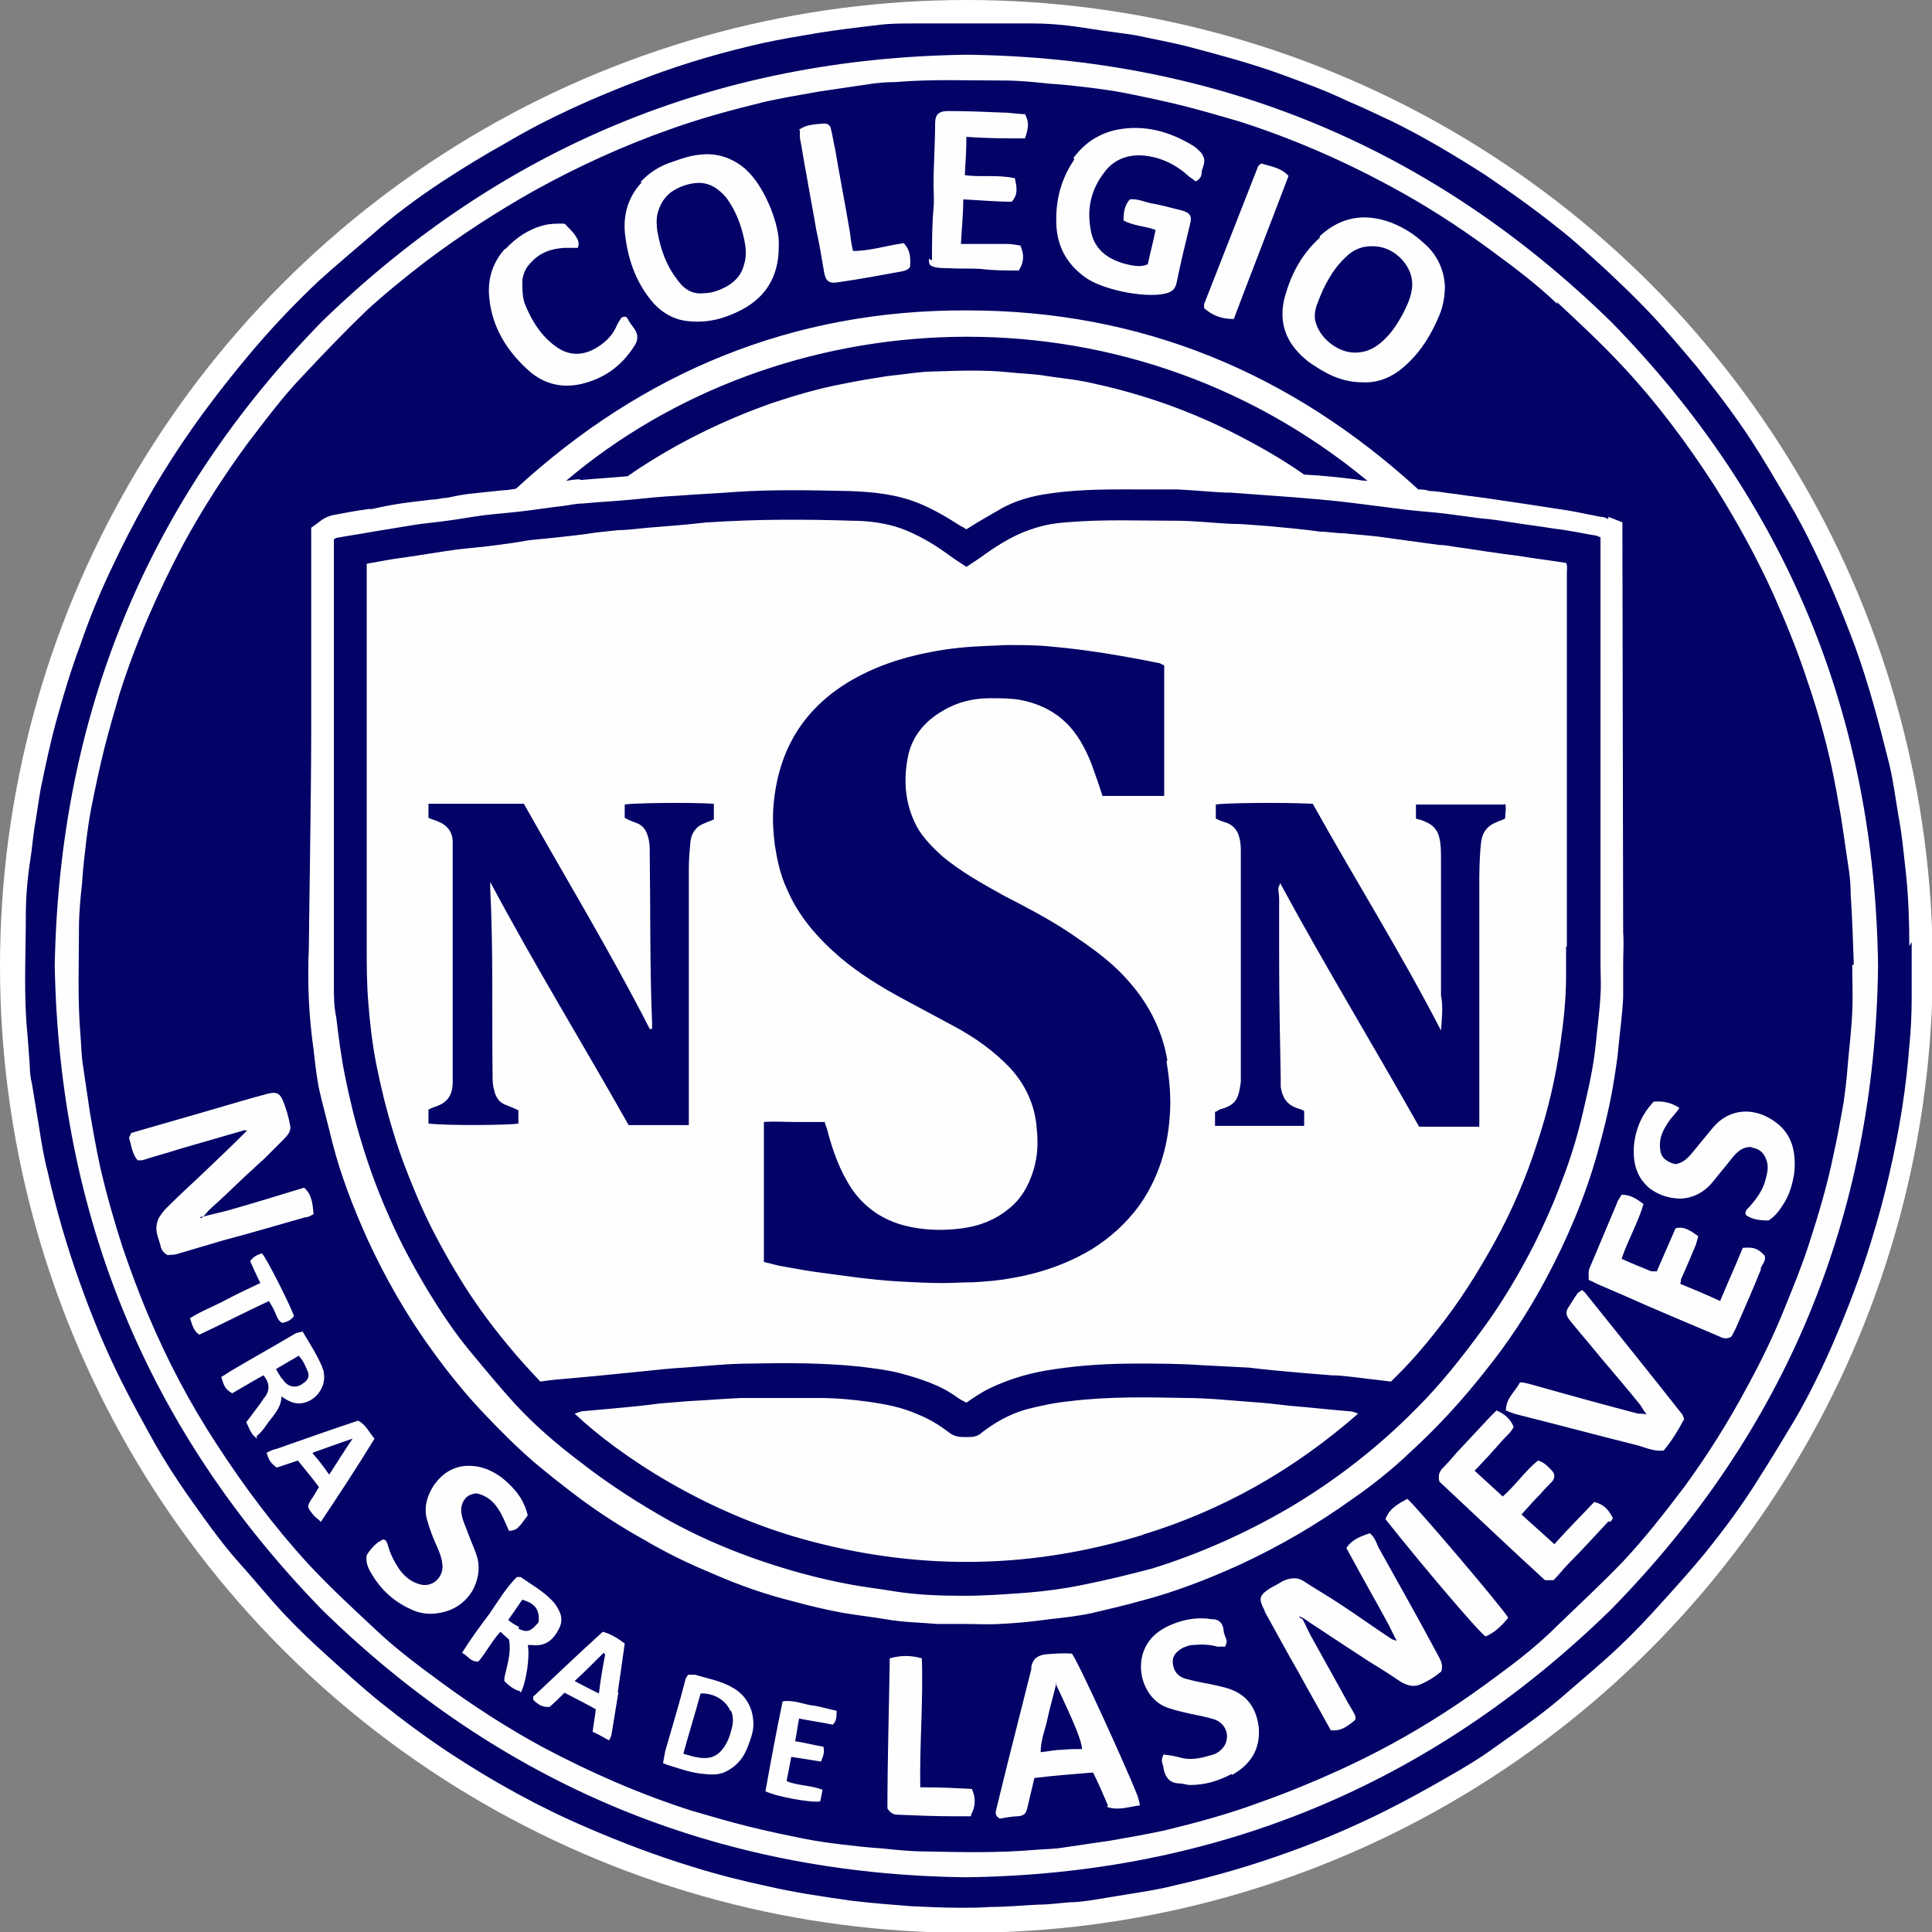
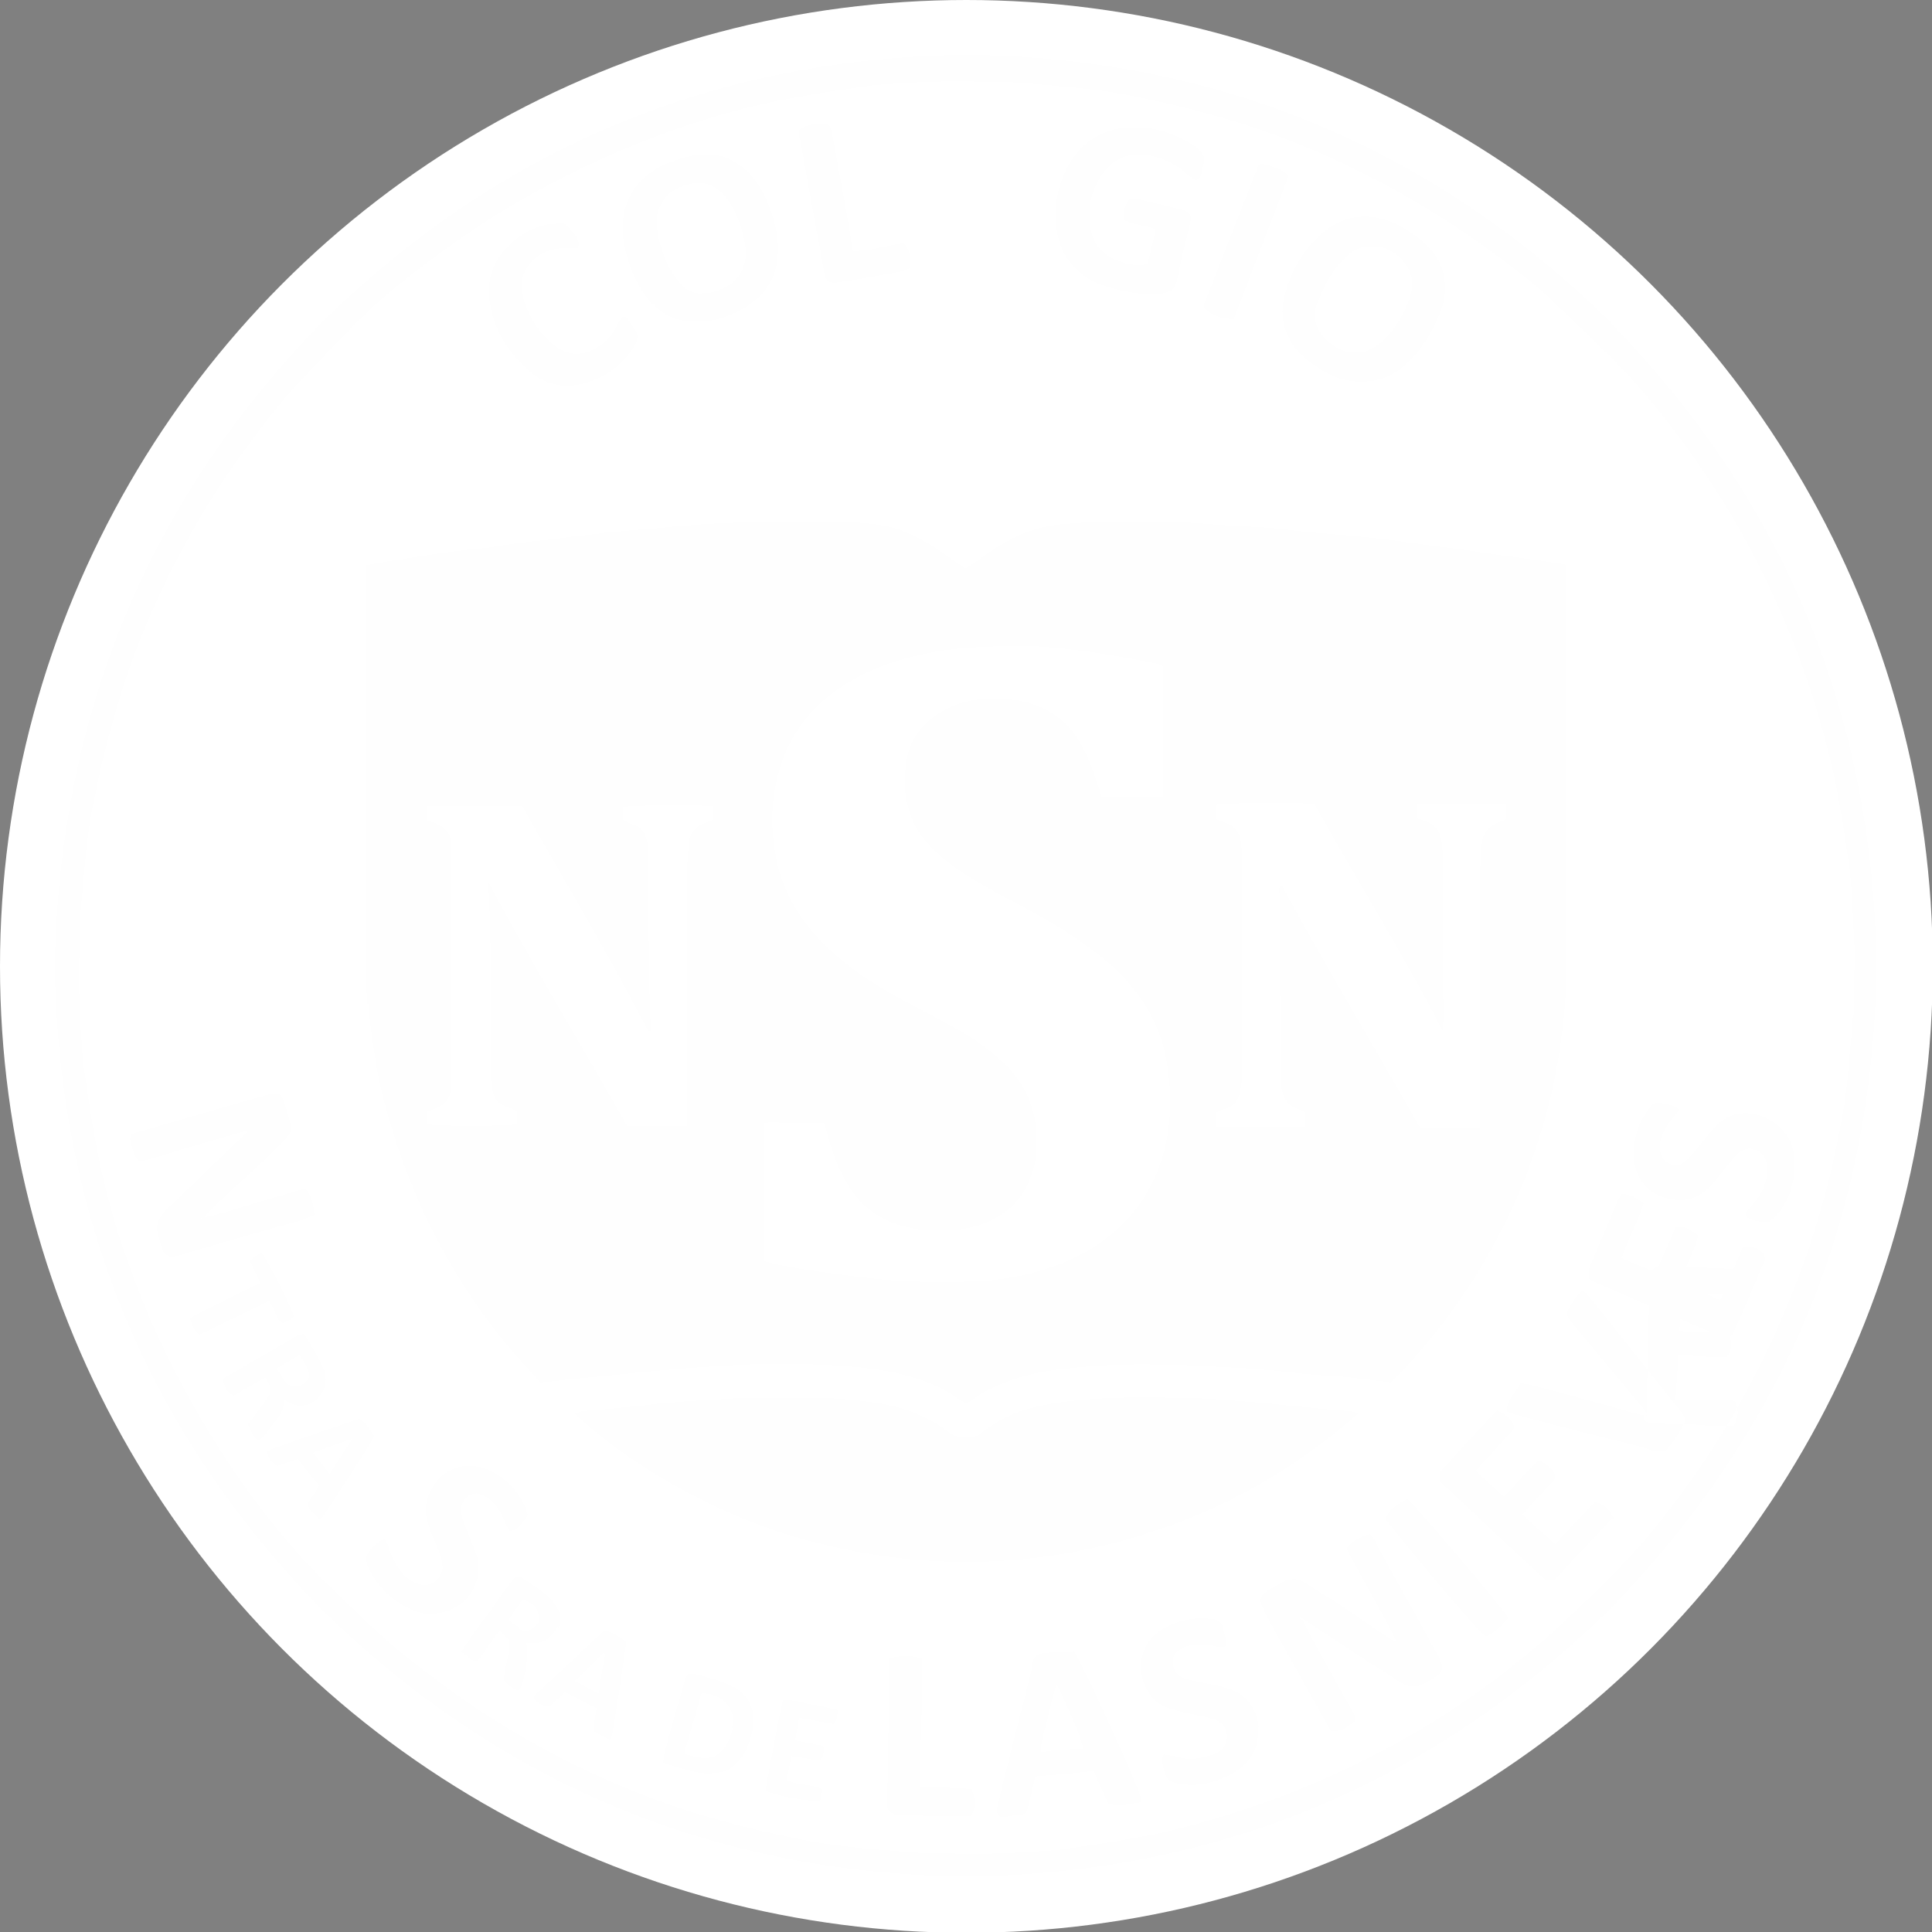
<svg xmlns="http://www.w3.org/2000/svg" width="87.2mm" height="87.2mm" version="1.1" viewBox="0 0 247.1 247.1">
  <rect x="0" y="0" width="247.1" height="247.1" fill="#808080" stroke="none" />
  <defs>
    <style>
      .cls-1 {
        fill: #020267;
      }

      .cls-2 {
        fill: #fff;
      }

      .cls-3 {
        fill: #fefefe;
      }
    </style>
  </defs>
  <g>
    <g id="Capa_2">
      <g>
        <circle class="cls-2" cx="123.6" cy="123.6" r="123.6" />
        <g id="logo_Las_Nieves_no_efx_Image">
-           <path class="cls-3" d="M206,41.2C183.1,18.8,155.7,7.4,123.7,7c-32,.4-59.5,11.7-82.4,34.1C18.9,64,7.6,91.5,7,123.5c.5,31.9,11.7,59.4,34.1,82.3,22.9,22.4,50.3,33.8,82.3,34.2,32-.3,59.5-11.7,82.4-34.1,22.4-22.9,33.8-50.3,34.2-82.3-.4-32-11.7-59.5-34.1-82.4h0ZM237,129.6c-.1,2.4-.4,4.7-.6,7.1-.1,1.5-.3,3-.5,4.5-.4,2.3-.8,4.5-1.3,6.7-.8,3.8-1.9,7.6-3.1,11.3-.9,2.8-2,5.5-3.1,8.2-1.4,3.4-3,6.8-4.8,10.1-2.4,4.5-5.1,8.8-8.1,12.9-2.4,3.3-4.9,6.5-7.8,9.5-2.7,2.9-5.5,5.5-8.4,8.2-2.3,2.2-4.9,4.2-7.4,6.2-2.4,1.8-4.8,3.5-7.3,5.1-4.2,2.7-8.7,5.1-13.2,7.2-3.3,1.5-6.6,2.9-10.1,4.1-4,1.4-8.1,2.6-12.2,3.6-2.3.5-4.6.9-6.9,1.3-2,.3-4.1.6-6.1.9-1.2.2-2.5.2-3.7.3-4.6.4-9.3.3-13.9.2-1.9,0-3.8-.3-5.7-.4-1.7-.1-3.4-.3-5.1-.5-1.5-.2-3.1-.4-4.6-.7-2.4-.5-4.9-1-7.3-1.6-2.4-.6-4.8-1.3-7.2-2-6.7-2.1-13.1-4.9-19.2-8.2-4.4-2.4-8.7-5.1-12.7-8.1-3-2.2-6-4.5-8.8-7.1-2.8-2.7-5.7-5.4-8.4-8.2-4.4-4.7-8.3-9.9-11.7-15.3-3.3-5.2-6.2-10.7-8.7-16.4-1.2-2.9-2.3-5.8-3.3-8.7-1.2-3.4-2.1-6.9-2.9-10.4-.5-2.3-.9-4.6-1.3-6.9-.3-2-.6-4.1-.9-6.1-.2-1.2-.2-2.5-.3-3.7-.4-4.6-.3-9.3-.2-13.9,0-1.9.3-3.8.4-5.7.2-1.7.3-3.4.5-5.1.2-1.5.4-3.1.7-4.6.5-2.4,1-4.9,1.6-7.3.6-2.4,1.3-4.8,2-7.2,2.1-6.7,4.9-13.1,8.2-19.2,2.4-4.4,5.1-8.7,8.1-12.7,2.2-3,4.5-6,7.1-8.7,2.7-2.8,5.4-5.7,8.2-8.4,2.4-2.3,5-4.3,7.6-6.3,4.4-3.3,9-6.4,13.8-9,5.6-3.1,11.4-5.7,17.5-7.9,4-1.4,8-2.6,12.1-3.5,2.3-.5,4.6-.9,6.9-1.3,2-.3,4.1-.6,6.1-.9,1.2-.2,2.4-.2,3.6-.3,4.7-.4,9.3-.3,14-.2,1.9,0,3.8.3,5.7.4,1.7.2,3.4.3,5.1.5,1.5.2,3.1.4,4.6.7,2.4.5,4.9,1,7.3,1.6,2.4.6,4.8,1.3,7.2,2,6.7,2.1,13.1,4.9,19.2,8.2,4.4,2.4,8.7,5.1,12.8,8.1,3,2.2,6.1,4.5,8.8,7.2,2.8,2.7,5.7,5.4,8.4,8.2,4.4,4.7,8.2,9.8,11.7,15.2,2.9,4.5,5.5,9.3,7.7,14.2,1.6,3.6,3.1,7.3,4.3,11,1.2,3.5,2.1,7,3,10.6.5,2.3.9,4.6,1.3,6.9.3,2,.6,4.1.9,6.1.1,1.2.2,2.4.3,3.6.1,3,.3,6,.4,9h-.2c0,2,0,4,0,6h0ZM39.1,155.8c.4-.1.7-.3,1.1-.4-.1-1.3-.3-2.5-1.2-3.4-3.3,1-6.5,1.9-9.7,2.9-1.1.3-2.1.6-3.2.8-.1,0-.3.1-.4.2,0,0,0-.1,0-.1.1,0,.3,0,.4-.1.3-.3.5-.6.8-.9,1.6-1.5,3.1-3,4.7-4.4.8-.7,1.5-1.4,2.3-2.1.8-.8,1.7-1.6,2.5-2.5.5-.5.9-1.1.8-1.8-.2-1-.5-2.1-.9-3.1-.4-1.1-.8-1.2-2-.9-2.4.7-4.7,1.3-7,2-3.5,1-6.9,2-10.4,3-.1.2-.2.4-.3.6.3,1,.4,2.1,1.1,2.9.2,0,.4,0,.6,0,1.5-.4,3.1-.9,4.6-1.4,2.8-.8,5.5-1.6,8.3-2.4.1,0,.3,0,.5,0-2.1,2-4.1,3.9-6,5.8-1.5,1.4-2.9,2.8-4.3,4.1-.4.4-.8.8-1,1.3-.2.4-.4.9-.3,1.3,0,.7.4,1.4.5,2.1.1.6.4,1.1,1.1,1.4.3,0,.7,0,1.1-.1,2-.6,4.1-1.2,6.1-1.8,3.5-1,6.9-2,10.3-2.9h0ZM31.9,144.3s0,0,0,0c0,0,0,0,0,.1,0,0,0,0,0,0,0,0,0-.1,0-.1ZM183.7,211.3c.4.8,1,1.5.6,2.6-.8.7-1.8,1.3-2.8,1.7-.9.3-1.7,0-2.5-.5-1.3-.9-2.6-1.7-3.9-2.5-2.3-1.5-4.6-3-7-4.6-.5-.3-1-.7-1.5-1-.1,0-.3-.1-.4-.2,0,0,0,.1,0,.2.1,0,.2.1.4.2.4.7.7,1.5,1.1,2.2,1,1.8,2,3.6,3,5.4.8,1.4,1.5,2.8,2.3,4.1.2.4.5.7.3,1.2-1.3,1.1-2,1.4-3.1,1.3-1.3-2.4-2.7-4.8-4-7.2-1.5-2.6-2.9-5.2-4.4-7.9,0-.1-.1-.2-.1-.3-.8-1.5-.6-1.9.8-2.8.6-.3,1.1-.6,1.6-.9.9-.4,1.8-.5,2.6,0,1.5,1,3.1,1.9,4.6,2.9,2.3,1.5,4.5,3.1,6.8,4.6.1,0,.2,0,.3.1,0,0,.2,0,.2.1,0,0,0-.2-.1-.3-.3-.6-.6-1.2-.9-1.8-1.6-3-3.3-5.9-4.9-8.9-.2-.3-.3-.6-.5-.9.7-1.1,1.8-1.5,3-1.9.6.5.8,1.1,1.1,1.8,2.5,4.5,5,8.9,7.4,13.4h0ZM83.5,38.8c1.2,1.4,2.8,2.2,4.7,2.3,2.4.2,4.6-.4,6.6-1.5,3.1-1.7,4.8-4.2,4.7-8,0-1.5-.4-3.2-1-4.9-.8-2-1.7-3.8-3.4-5.2-1.7-1.4-3.6-2-5.8-1.7-1.2.1-2.3.5-3.4.9-1.6.5-2.9,1.4-4.1,2.6-1.8,2-2.4,4.5-2.1,7.1.4,3.1,1.6,6,3.6,8.4h0ZM84.1,27.3c.3-1.1.8-2,1.7-2.7,1-.7,2.1-1.1,3.3-1.2,1.6-.1,2.8.7,3.8,1.9,1.2,1.6,1.9,3.5,2.3,5.4.2,1,.3,2,0,3-.3,1.3-1,2.2-2.2,2.9-.9.5-1.9.9-3,.9-1.6.2-2.7-.7-3.5-1.9-1.3-1.7-2-3.7-2.4-5.9-.1-.8-.2-1.6,0-2.5h0ZM165,43.6c.6,1,1.5,1.9,2.4,2.6,2,1.5,4.1,2.7,6.9,2.6,2,0,3.9-.7,5.5-2.2,2-1.8,3.3-4,4.3-6.4.5-1.2.8-2.5.7-3.7,0-2.2-1.1-4.1-2.8-5.6-1.2-1-2.6-1.9-4-2.5-3.4-1.3-6.5-.8-9.2,1.7-2.1,1.9-3.5,4.3-4.3,7-.7,2.2-.7,4.3.5,6.3ZM168.5,38.8c.8-2.2,1.9-4.3,3.6-5.9,1-1,2.2-1.5,3.7-1.4,2.7.1,5.1,2.7,4.8,5.3-.1,1.1-.6,2.2-1.1,3.2-.8,1.5-1.7,2.9-3.1,4-.9.7-1.9,1.1-3.1,1.1-2.3,0-4.7-2-5.1-4.2-.1-.7,0-1.5.3-2.2h0ZM135,28.3c-.1-3,.6-5.7,2.3-8.2,1.4-1.9,3.2-3.1,5.5-3.6,3.6-.7,6.8.2,9.9,2.1.3.2.6.5.8.7.2.2.3.4.4.6.3.6,0,1.2-.2,1.9,0,.5-.1,1-.8,1.3-.2-.2-.5-.4-.8-.6-1.6-1.5-3.6-2.5-5.8-2.7-2-.2-3.9.5-5.1,2.2-1.7,2.2-2.2,4.7-1.7,7.3.4,2.5,2.2,3.8,4.6,4.4.9.2,1.8.4,2.7,0,.3-1.4.7-2.9,1-4.4-1.4-.5-2.8-.5-4.1-1.2,0-1,.1-1.9.8-2.7,1-.1,1.8.3,2.7.5,1.3.2,2.6.6,3.9.9,1.1.3,1.4.7,1.1,1.8-.6,2.5-1.2,4.9-1.7,7.4-.2,1-.7,1.3-1.7,1.5-2.7.5-8-.6-10.1-2.2-2.3-1.7-3.5-3.9-3.6-6.8h0ZM137.2,211.3c-1.1,0-2.3,0-3.5.1-1.1.1-1.6.6-1.7,1.6,0,.1,0,.2,0,.3-1,4-2,7.9-3,11.9-.5,2-1,4.1-1.5,6.1,0,.4,0,.8.5,1.1.7,0,1.5-.2,2.3-.3.8,0,1-.2,1.2-1.1.3-1.2.6-2.4.9-3.8,2.5-.2,5-.4,7.5-.7.6,1.5,1.2,2.8,1.9,4.2,1.4.5,2.7,0,4.2-.2-.1-.6-.2-.9-.3-1.2-1.4-3.8-7.7-17.4-8.4-18.2h0ZM135.8,223.8c-.9,0-1.7.2-2.7.3,0-1.6.6-2.9.9-4.4.3-1.4.7-2.7,1.1-4.4,2.6,5.5,3.3,7.3,3.4,8.4-.9,0-1.7,0-2.6.1h0ZM202.8,165.4c0-.1-.2-.2-.4-.3-.2.2-.5.3-.6.5-.4.5-.8,1.1-1.1,1.7-.4.6-.3,1.2.2,1.7,1.3,1.6,2.6,3.1,3.9,4.7,1.7,2,3.4,4.1,5.1,6.1.3.3.5.7.8,1.2-.5,0-.8,0-1.1-.1-4.6-1.3-9.3-2.6-13.9-3.8-.4-.1-.8-.1-1.2-.2-.6,1.2-1.8,2.1-1.8,3.6.5.2.9.4,1.4.5,5.2,1.4,10.4,2.7,15.6,4,1.1.3,2.1.8,3.3.6,1-1.1,1.9-2.5,2.6-4-.2-.3-.3-.6-.4-.8-4.1-5.1-8.2-10.3-12.3-15.4ZM210.6,181.1s0,0,0,0c0,0,0,0,0,0h0c0,0-.1,0-.2,0h0ZM119.2,33.3c0-2.2,0-4.5.2-6.7.1-1,0-2,0-3,0-2.6.2-5.2.2-7.8,0-1.2.5-1.6,1.7-1.6,2.3,0,4.7.1,7,.2.9,0,1.9.2,2.8.2.5,1,.5,1.6,0,3.1-2.4,0-4.9,0-7.5-.2,0,1.6-.1,3.2-.2,4.9,2.1.3,4.2-.1,6.4.4.2,1,.5,2-.4,3-2.1,0-4.1-.2-6.2-.3,0,1.9-.2,3.8-.3,5.7.4,0,.7,0,1,0,1.6,0,3.2,0,4.8,0,.6,0,1.2.1,1.8.2.5,1.1.5,2.1-.2,3.2-1.6,0-3.2,0-4.8-.2-1.3-.1-2.7,0-4.1-.1-.6,0-1.1,0-1.7-.1-.8-.2-.9-.3-.9-1.1h0ZM225.7,160.7c.2.6-.3,1.1-.5,1.6-1,2.5-2.1,5-3.2,7.5-.2.4-.4.8-.6,1.1-.8.4-1.3,0-1.8-.2-4-1.7-8.1-3.4-12.1-5.2-.9-.4-1.9-.8-2.8-1.2-.5-.2-1-.5-1.5-.7,0-.6-.1-1,.1-1.5,1.2-2.8,2.3-5.5,3.5-8.3.1-.4.4-.7.6-1.1,1.1,0,1.9.5,2.8,1.2-.7,2.4-2,4.6-2.8,7,1.3.6,2.6,1.1,3.8,1.6.2,0,.4,0,.7,0,.8-1.8,1.6-3.7,2.4-5.5,1.1-.3,1.9.3,2.9,1-.1.4-.2.8-.3,1.1-.6,1.4-1.2,2.9-1.9,4.4,0,.1,0,.3-.1.6,1.7.7,3.4,1.4,5.1,2.2,1-2.4,2-4.6,2.9-6.8,1.3-.1,1.9,0,2.8,1h0ZM206.1,194.2c-.1.1-.2.3-.3.4-1.7,1.8-3.3,3.6-5,5.3-.7.7-1.3,1.5-2,2.2h-1.1c-4.6-4.2-9.1-8.5-13.5-12.6-.2-.8,0-1.2.3-1.6.7-.7,1.3-1.4,1.9-2.1,1.4-1.5,2.8-3,4.2-4.5.3-.3.6-.6.9-.9,1,.4,1.8,1.1,2.2,2.1-.4.8-1.1,1.3-1.6,1.9-.5.6-1.1,1.2-1.6,1.8-.6.6-1.1,1.2-1.8,1.9,1.2,1.1,2.4,2.2,3.6,3.3,1.6-1.4,2.8-3.2,4.5-4.6.8.2,1.3.8,1.8,1.3.4.5.4.9,0,1.4-.5.5-1,1-1.5,1.6-.8.8-1.5,1.6-2.4,2.6,1.4,1.3,2.8,2.5,4.2,3.8,1.7-1.9,3.4-3.6,5.1-5.4,1.2.3,1.8.9,2.4,2.1h0ZM160.9,220.9c.2,2.8-1.1,4.7-3.4,6-1.7.9-3.4,1.4-5.3,1.4-.4,0-.9-.2-1.3-.2-1.3,0-1.9-.8-2.1-2,0-.3-.2-.6-.2-.9s.1-.5.2-.8c.8.1,1.5.2,2.2.4,1.5.4,2.8,0,4.2-.4.6-.2,1.2-.7,1.5-1.3.6-1.3,0-2.7-1.4-3.2-1-.3-2-.5-3-.7-.9-.2-1.8-.4-2.7-.7-3.2-.9-4.7-5.2-2.9-8.2.7-1.2,1.9-2,3.1-2.5,1.4-.6,2.9-.9,4.4-.8.3,0,.6.1.9.1.8,0,1.3.5,1.4,1.4,0,.5.3.9.4,1.4,0,.2-.1.4-.2.7-.4,0-.7,0-1,0-1.1-.3-2.1-.3-3.2-.2-.4,0-.8.2-1.1.3-.8.4-1.5,1-1.4,2s.6,1.7,1.6,2c1.1.3,2.1.5,3.2.7,1.3.3,2.6.5,3.7,1.2,1.6,1,2.3,2.6,2.5,4.4h0ZM229.5,150.1c-.2,1.4-.6,2.9-1.4,4.1-.5.8-1,1.5-1.9,2.1-1,0-2.1-.1-2.9-.7-.2-.5.2-.8.4-1,.9-1,1.8-2.2,2.1-3.5.2-.7.4-1.5.2-2.3-.3-1-.8-1.6-1.8-1.8-.1,0-.2-.1-.3-.1-1.2,0-1.9.8-2.6,1.7-.7.9-1.4,1.7-2.1,2.6-1.1,1.4-2.5,2.2-4.2,2.3-1.4,0-2.8-.4-4-1.3-1.8-1.5-2.2-3.5-2-5.7.2-1.7.8-3.3,1.9-4.7.2-.2.4-.5.6-.7,1.2-.1,2.2.1,3.3.8-.4.6-.8,1-1.2,1.5-.7,1-1.3,2-1.3,3.2,0,1.4.4,1.9,1.6,2.4.1,0,.2,0,.3.1.9-.1,1.5-.6,2.1-1.3.9-1.1,1.9-2.3,2.8-3.4,2.2-2.6,5.5-2.6,8.1-.6,2.1,1.6,2.5,3.9,2.3,6.3h0ZM55,206.4c-.8,0-1.7-.2-2.5-.6-2.4-1.1-4.1-2.8-5.3-5.1-.3-.6-.4-1.2-.3-1.8.7-1.1,1.4-1.7,2.1-2,.4,0,.5.4.6.7.3,1.1.8,2.1,1.4,3s1.5,1.7,2.6,2c1.5.5,2.9-.6,3-2.1,0-1.1-.4-2-.8-2.9-.5-1.1-.9-2.2-1.2-3.3-.4-1.5,0-2.9.8-4.2,1.2-1.8,2.9-2.8,5.1-2.6,1.4.1,2.6.7,3.7,1.5,1.2,1,2.3,2.1,2.9,3.6.2.4.3.9.4,1.2-1.3,1.8-1.4,1.9-2.4,2-.9-2-1.6-4.2-4.1-4.8-.3,0-.6.1-.9.2-.8.4-1.2,1.3-1.1,2.2.1,1,.6,1.9.9,2.8.4,1.1.9,2.1,1.2,3.2.3,1.5,0,2.8-.7,4.1-1.2,1.9-3,2.8-5.2,2.9h0ZM62.6,38.4c-.3-2.4.3-4.6,2-6.5,1.4-1.5,3-2.6,5-3.1.8-.2,1.6-.2,2.3-.2.2,0,.4,0,.5.2.4.4.8.8,1.1,1.2.3.5.7.9.4,1.7-.6,0-1.2,0-1.7,0-1.7.1-3.2.6-4.4,2-.6.6-.9,1.4-1,2.2,0,1,0,2,.3,2.9.8,2,1.9,3.9,3.7,5.3,2.1,1.7,4.2,1.4,6.2-.1.8-.6,1.5-1.4,1.9-2.4.2-.4.4-.7.6-1,.3-.1.6-.2.8.2.2.4.5.8.8,1.2.6.8.5,1.6,0,2.3-1.6,2.5-3.8,4.1-6.7,4.8-2.6.6-5,0-7-1.9-2.6-2.4-4.4-5.3-4.8-8.9h0ZM102.2,17.5c0-.3,0-.6,0-.9.9-.7,2.1-.7,3.2-.8.5,0,.8.2.9.8.2.8.3,1.6.5,2.4.6,3.6,1.3,7.1,1.9,10.7.1.8.2,1.6.4,2.4,2.2,0,4.3-.7,6.5-1,.7.8.9,1.5.8,3-.2.4-.6.5-1,.6-2.7.5-5.4,1-8.2,1.4-1.1.2-1.6-.1-1.8-1.3-.3-1.8-.6-3.6-1-5.4-.4-2.4-.9-4.9-1.3-7.3-.3-1.5-.5-3-.8-4.5h0ZM124.3,229c.5,1.1.5,2.2-.1,3.3-.8,0-1.5,0-2.3,0-2.3,0-4.7-.1-7.1-.2-.5,0-.9-.2-1.3-.8,0-6.2.2-12.6.3-19.2,1.4-.4,2.7-.4,4.1,0,.2,5.5-.3,11-.2,16.5.3,0,.6,0,.9,0,1.9,0,3.7.1,5.7.2h0ZM154,39.5c0-.2,0-.4,0-.6,2.3-5.9,4.6-11.7,6.9-17.6,0-.1.2-.2.4-.4,1.2.4,2.5.5,3.5,1.6-2.3,6.1-4.7,12.2-7,18.3-1.5,0-2.7-.4-3.8-1.4h0ZM192.9,206.9c-.8,1-1.7,1.9-2.9,2.4-1-.7-8.2-9.2-12.8-15,.5-1.4,1.7-2,2.8-2.6.9.7,11.9,13.6,12.9,15.2h0ZM93.8,215.8c-1.5-.9-3.2-1.2-4.9-1.7-.3,0-.6,0-.9,0-.1.2-.2.3-.3.5-.9,3.1-1.8,6.1-2.6,9.2-.2.5-.2,1.1-.3,1.6.3.1.4.2.5.2,1.6.5,3.2,1.1,4.9,1.2,1,0,1.9,0,2.8-.4,1.2-.7,2.1-1.7,2.6-3,.3-.7.5-1.5.7-2.3.4-2.2-.5-4.3-2.5-5.4ZM93.7,221c-.2.9-.5,1.8-1.1,2.6-.8,1.1-1.8,1.4-3.1,1.2-.7-.1-1.3-.3-2-.5.7-2.6,1.5-5.1,2.2-7.7,1.6-.1,3.2.8,3.8,2.2.3.7.3,1.5.1,2.2ZM71.4,208.2c.4-.7.4-1.5,0-2.3-.2-.4-.5-.8-.8-1.2-1.2-1.3-2.7-2.1-4.1-3.1,0,0-.2,0-.5,0-1.3,1.4-2.3,3.1-3.5,4.7-1.2,1.6-2.4,3.2-3.5,5,.8.4,1.2,1.3,2.1,1.1,1-1.2,1.7-2.6,2.8-3.8.4.4.8.7,1.1,1,.3,1.7-.3,3.1-.5,4.5,0,.3,0,.6-.1.8.6.6,1.2,1.2,2,1.3.7-1.2,1.3-4.6.9-6.1.2,0,.4,0,.6,0,1.7.2,2.7-.7,3.4-2.1h0ZM66.4,208.1c-.2-.1-.5-.3-.7-.4-.2-.1-.4-.3-.7-.5.6-.9,1.2-1.7,1.8-2.6,1.7.5,2.2,1.3,2.1,2.8,0,.1-.2.3-.3.4-.8.9-1.3,1-2.3.5h0ZM36.2,178.9c1.1.7,1.7.9,2.3.9,2-.1,3.5-2.1,3.1-4,0-.2-.1-.5-.2-.7-.7-1.6-1.6-3-2.5-4.5-.4.1-.8.1-1,.3-2.7,1.6-5.4,3.1-8.1,4.7-.4.2-.9.5-1.3.8.4,1.4.5,1.6,1.4,2.1,1.3-.8,2.6-1.5,4-2.3.9,1.1.9,2,0,3-.1.2-.3.4-.4.6-.6.8-1.2,1.6-1.8,2.4.4.8.6,1.5,1.4,2.1.9-.7,1.4-1.7,2-2.4.7-.8,1.2-1.6,1.2-2.7h0ZM38.3,173.4c.6.6.9,1.4,1.2,2.1.2.6-.1,1.1-.6,1.4-.5.4-1.1.6-1.8.3-.4-.2-.7-.5-.9-.9-.3-.4-.5-.8-.8-1.3,1-.6,1.9-1.1,2.9-1.7ZM45.8,181.5c-3.5,1.2-7,2.4-10.4,3.6-.4.1-.9.4-1.3.5.3,1,.5,1.2,1.3,1.9.9-.3,1.8-.6,2.7-.9.9,1.2,1.8,2.3,2.7,3.4-.3.5-.5.9-.8,1.3-.8,1.2-.8,1.3.2,2.4.2.2.5.4.8.7,2.4-3.6,4.7-7.1,6.9-10.7-.7-.9-1.1-1.9-2.1-2.3h0ZM42.1,188.5c-.7-1-1.3-1.8-2.1-2.7,1.7-.6,3.3-1.2,5.1-1.8-1.1,1.6-2,3.1-3,4.6h0ZM68.3,216.9c0,0,0,.2,0,.4.6.6,1.2,1,2.1.9.6-.6,1.2-1.2,1.9-1.8,1.4.8,2.7,1.4,4,2.1-.2,1-.3,1.9-.4,2.9.7.4,1.4.8,2.1,1.1.1-.3.3-.5.3-.7.3-1.8.6-3.6.9-5.5.3-2.1.6-4.1.9-6.3-.8-.6-1.7-1.2-2.8-1.5-3,2.8-5.9,5.6-8.9,8.3h0ZM76.6,216.6c-1-.5-2-1-3.1-1.6,1.3-1.2,2.5-2.4,3.7-3.6,0,0,.1.1.2.2-.3,1.6-.6,3.2-.8,5h0ZM103.8,218c1.1.1,2.2.5,3.3.7,0,.8,0,1.3-.5,1.8-1.4-.3-2.9-.5-4.4-.8-.2,1-.3,1.9-.5,2.9,1.3.2,2.4.5,3.6.7.2.6,0,1.2-.3,1.9-1.2-.2-2.5-.4-3.8-.6-.2,1.1-.4,2.1-.6,3.1,1.4.6,3,.5,4.6,1.1-.1.6-.2,1.1-.3,1.5-1.1.2-5.6-.6-7-1.3.7-3.9,1.4-7.7,2.2-11.5,1.3-.2,2.5.3,3.6.5h0ZM34.4,166.4c-3,1.4-5.9,2.9-8.9,4.3-.7-.4-.9-1.2-1.2-2.1,1.4-.9,3-1.5,4.5-2.3,1.5-.8,3-1.5,4.5-2.2-.5-1-.9-1.9-1.3-2.8.4-.6.9-.8,1.5-1,.6.6,3.6,6.6,4.1,8-.3.5-.9.8-1.5.9-.6-.3-.7-.9-.9-1.3-.2-.5-.5-1-.8-1.5h0ZM47.1,128.3c.2,2.6.6,5.2,1,7.8.5,3,1.3,5.9,2.2,8.8.8,2.7,1.8,5.3,2.9,7.9,1.4,3.4,3.1,6.6,5,9.8,2,3.4,4.3,6.6,6.8,9.6,1.3,1.6,2.8,3.1,4.1,4.6,1.3-.1,2.5-.2,3.7-.4,1.1-.1,2.2-.2,3.3-.3,2-.2,4-.4,6-.6,1.9-.2,3.7-.3,5.6-.5,2.8-.2,5.6-.4,8.3-.5,4.7-.1,9.4-.1,14.1.4,1.7.2,3.3.4,4.9.8,2.6.6,5.2,1.5,7.4,3.1.4.3.8.4,1.2.7,1-.6,1.9-1.3,2.9-1.8,2.7-1.3,5.5-2.1,8.5-2.5,3.4-.4,6.8-.7,10.2-.7,2.8,0,5.6,0,8.4.2,1.9.1,3.9.2,5.8.3h.2c2.3.2,4.6.4,7,.7,1.2.1,2.5.2,3.7.3.9,0,1.7.1,2.6.2,1.7.2,3.4.4,5,.6,2.2-2.1,4.1-4.4,5.9-6.6,2.8-3.6,5.3-7.3,7.4-11.3,2.2-4,4-8.2,5.4-12.6,1.4-4.2,2.4-8.5,3-12.9.4-2.8.7-5.7.7-8.5,0-1.2,0-2.5,0-3.7v-47.8c0-.4.1-.9-.1-1.2-1.9-.3-3.7-.6-5.4-.8-1.2-.2-2.4-.3-3.6-.5-1.6-.2-3.2-.5-4.8-.7-.8-.1-1.6-.2-2.4-.3-2.2-.3-4.4-.6-6.6-.9-1.9-.2-3.8-.4-5.7-.6-.9,0-1.9-.2-2.9-.2-2.2-.2-4.3-.5-6.5-.7-1.6-.1-3.2-.2-4.9-.3-2.4-.1-4.8-.4-7.1-.4-4.7,0-9.3-.2-14,.2-1.3.1-2.6.3-3.9.7-2.4.7-4.4,1.9-6.4,3.3-.8.6-1.6,1.1-2.5,1.7-.9-.6-1.7-1.1-2.5-1.7-1.8-1.3-3.7-2.4-5.8-3.2-2-.7-4.2-.9-6.3-1-6.1-.2-12.2-.1-18.3.2h-.2c-2.6.2-5.1.4-7.7.7-1.2,0-2.5.2-3.7.3-.9,0-1.9.2-2.8.3-1.9.2-3.8.4-5.7.7-1,.1-2,.2-3,.3-1.6.2-3.1.4-4.7.7-1.5.2-3.1.3-4.6.5-2.2.3-4.4.6-6.6,1-1.6.2-3.2.5-4.8.8v49c0,2.4,0,4.8.2,7.2h0ZM155.7,102.9c.9-.2,8.4-.3,12.4-.1,5.4,9.7,11.3,19.1,16.4,29,.1-1.5.3-3,0-4.5,0-.3,0-.6,0-.9,0-5.5,0-11,0-16.6,0-.9,0-1.8-.2-2.6-.2-1-.8-1.7-1.8-2.1-.4-.2-.8-.3-1.2-.4v-1.8s0,0,0,0c0,0,0,0,.1,0h11.2c.2.6,0,1.2,0,1.9-.4.2-.8.3-1.2.5-1.2.5-1.8,1.4-1.9,2.8-.2,1.9-.2,3.7-.2,5.6v30.5h-7.7c-5.8-10.3-12-20.5-17.8-31.2,0,.4-.2.5-.2.7,0,.5.1.9.1,1.4,0,2.5,0,5,0,7.4,0,5.2.1,10.3.2,15.4,0,.4,0,.8,0,1.2.2,1.3.7,2.2,2,2.7.3.1.7.2,1,.4v1.9h-11.4v-1.8c.2,0,.4-.2.6-.3,2.3-.6,2.4-1.6,2.7-3.5,0-.5,0-1,0-1.6,0-9.2,0-18.5,0-27.7,0-.7,0-1.3-.2-2-.2-.9-.8-1.6-1.7-1.9-.4-.1-.9-.3-1.3-.5v-1.8h0ZM97.6,143.6c1.3-.1,2.6,0,3.9,0,1.3,0,2.6,0,3.9,0,0,.3.2.6.3,1,.7,2.7,1.6,5.2,3.1,7.5,1.7,2.5,4.1,4.1,7,4.8,2.1.5,4.2.6,6.3.4,2.4-.2,4.7-.9,6.7-2.5,1.7-1.3,2.7-3.1,3.3-5.1.5-1.7.6-3.4.4-5.2-.2-3-1.4-5.6-3.4-7.8-2.1-2.2-4.5-3.9-7.1-5.3-2.2-1.2-4.5-2.4-6.7-3.6-2.8-1.5-5.5-3.2-7.9-5.2-2.9-2.5-5.4-5.3-6.9-8.9-.8-1.7-1.2-3.6-1.5-5.5-.2-1.6-.3-3.1-.2-4.7.5-7,3.5-12.4,9.5-16.1,3.3-2,6.9-3.2,10.6-3.9,2.5-.5,4.9-.7,7.4-.8.8,0,1.7-.1,2.5-.1,1.9,0,3.7,0,5.6.2,4.6.4,9.2,1.2,13.7,2.1.2,0,.4.2.7.3v16.7h-7.9c-.4-1.3-.9-2.7-1.4-4.1-.8-2-1.8-3.9-3.4-5.4-1.6-1.5-3.6-2.4-5.8-2.8-1.3-.2-2.5-.2-3.8-.2-2.1,0-4.2.5-6,1.6-2.3,1.3-4,3.3-4.5,6-.6,3.1-.3,6.1,1.2,8.9.8,1.4,2,2.6,3.2,3.7,2.4,2,5.1,3.5,7.8,5,2.9,1.5,5.8,3,8.5,4.8,2.5,1.7,5,3.4,7.1,5.7,2.8,3,4.7,6.5,5.4,10.6.4,2.4.6,4.8.4,7.1-.3,4.1-1.5,7.9-3.9,11.3-1.7,2.3-3.7,4.1-6.1,5.6-3.2,1.9-6.7,3.1-10.4,3.7-1.6.3-3.1.4-4.7.5-1.3,0-2.6.1-3.9.1-1.9,0-3.7-.1-5.6-.2-1.8-.1-3.6-.3-5.3-.5-1.5-.2-3-.4-4.5-.6-1.6-.2-3.3-.5-4.9-.8-.8-.1-1.7-.4-2.6-.6v-17.9h0ZM54.6,143.1v-.9c.2-.1.5-.2.7-.3,1.7-.5,2.4-1.5,2.4-3.2,0-.7,0-1.4,0-2v-26.5c0-.7,0-1.4,0-2.2,0-1.2-.6-2.1-1.8-2.6-.4-.2-.9-.3-1.3-.5v-1.8h12.2c5.4,9.6,11.1,19,16.1,28.8,0,0,.2,0,.3,0,0-.2,0-.5,0-.8-.3-7.2-.2-14.5-.3-21.7,0-.7,0-1.3-.2-2-.2-.8-.6-1.5-1.4-1.8-.5-.2-1.1-.4-1.6-.7v-1.7c.9-.2,8.4-.3,11.4-.1v1.8c-.4.2-.8.3-1.2.5-1.1.4-1.7,1.3-1.8,2.4-.1,1.1-.2,2.2-.2,3.3,0,10.6,0,21.1,0,31.7v1.2h-7.7c-5.8-10.3-12-20.4-17.7-31.1,0,.4,0,.7,0,.9.4,7.9.2,15.9.3,23.8,0,.6,0,1.3.2,1.9.2,1,.7,1.7,1.7,2,.5.2,1,.4,1.4.6v1.7c-.9.2-9,.3-11.5,0v-.9h0ZM146.2,196.3c-14,4.3-28,4.6-42.2.9-13.6-3.5-24.9-11.1-30.5-16.4.3-.1.6-.2.9-.3,1.2-.1,2.3-.2,3.4-.3,2.2-.2,4.4-.4,6.6-.7,1.2-.1,2.5-.2,3.7-.3,2.2-.1,4.4-.3,6.7-.4.2,0,.5,0,.7,0,3.1,0,6.2,0,9.2,0,2.2,0,4.4.2,6.5.5,2.1.3,4.2.7,6.2,1.6,1.5.6,2.8,1.4,4.1,2.4.7.5,1.4.5,2.1.5.7,0,1.4,0,2-.6,1.7-1.3,3.5-2.3,5.5-2.9,1.9-.5,3.8-.9,5.8-1.1,4.9-.6,9.9-.5,14.8-.4,2.7,0,5.5.3,8.2.5,1.7.1,3.4.3,5.1.5,2.5.2,5.1.5,7.6.7.3,0,.6.1,1.1.3-8.2,7.2-17.4,12.4-27.6,15.5h0Z" />
-           <path class="cls-1" d="M244.2,121c0-3-.1-6-.4-9-.3-2.6-.5-5.1-1-7.7-.4-2.4-.7-4.8-1.3-7.1-1.2-4.8-2.5-9.7-4.2-14.4-1.6-4.3-3.3-8.4-5.3-12.5-1-2.1-2.1-4.2-3.3-6.2-1.6-2.7-3.1-5.3-4.8-7.9-2.1-3.2-4.4-6.2-6.8-9.2-2.1-2.5-4.1-4.9-6.3-7.2-1.7-1.8-3.5-3.5-5.3-5.2-2.1-1.9-4.1-3.8-6.3-5.5-3-2.4-6.1-4.6-9.2-6.7-3.9-2.5-7.9-4.9-12-6.9-1.9-.9-3.8-1.8-5.7-2.6-2.9-1.4-6-2.5-9-3.6-3.7-1.3-7.4-2.3-11.2-3.3-2.3-.6-4.6-1-6.9-1.5-1.9-.3-3.8-.5-5.6-.8-2.5-.4-4.9-.7-7.4-.7h-8.2c-2.4,0-4.9,0-7.3,0-1.5,0-2.9,0-4.4.2-2.6.3-5.1.6-7.6,1-2.4.4-4.8.8-7.1,1.3-4.9,1.1-9.8,2.5-14.6,4.3-4,1.5-7.9,3.1-11.8,5-2.3,1.1-4.5,2.3-6.7,3.6-2.7,1.5-5.3,3.1-7.9,4.8-3.2,2.1-6.3,4.4-9.1,6.9-2.2,1.9-4.5,3.8-6.7,5.8-3.3,3.1-6.4,6.4-9.3,9.9-3,3.6-5.9,7.4-8.5,11.3-3.2,4.8-6,9.8-8.5,15.1-1.6,3.3-3,6.7-4.2,10.2-1.2,3.2-2.2,6.5-3.1,9.8-.8,2.9-1.4,5.8-2,8.7-.3,1.7-.5,3.3-.8,5-.2,1.3-.3,2.6-.5,3.9-.4,2.5-.6,5-.6,7.4,0,5-.3,10,.2,15,.1,1.3.2,2.7.3,4,0,.8.1,1.7.3,2.5.3,1.8.6,3.7.9,5.5.3,1.9.6,3.8,1.1,5.7,1.1,4.9,2.5,9.7,4.2,14.4,1.5,4.2,3.2,8.3,5.2,12.3,1.4,2.8,2.9,5.5,4.4,8.2,1.2,2.1,2.5,4.1,3.8,6,2.2,3.1,4.4,6.3,6.9,9.1,2,2.2,3.9,4.6,5.9,6.7,1.8,1.9,3.7,3.7,5.6,5.4,2.1,1.9,4.2,3.8,6.4,5.6,3,2.4,6.1,4.7,9.3,6.8,5.5,3.6,11.3,6.8,17.4,9.4,4.4,1.9,8.9,3.6,13.5,5,3.2,1,6.4,1.8,9.7,2.5,3.5.8,7,1.3,10.5,1.8,2.5.3,5,.5,7.6.7,2.1.1,4.2.2,6.3.2,1.3,0,2.5,0,3.8-.1,2.1,0,4.1-.2,6.2-.3,1.4,0,2.7-.2,4-.3.8,0,1.6-.1,2.4-.2,1.8-.3,3.7-.6,5.5-.9,1.9-.3,3.8-.6,5.7-1.1,4.9-1.1,9.7-2.5,14.4-4.2,4.2-1.5,8.4-3.3,12.4-5.3,2.8-1.4,5.5-2.9,8.1-4.4,2.1-1.2,4.1-2.4,6-3.8,3.1-2.2,6.3-4.4,9.1-6.9,2.3-2,4.6-3.9,6.7-5.9,1.9-1.8,3.7-3.7,5.4-5.6,1.9-2.1,3.8-4.2,5.6-6.4,2.5-3.1,4.8-6.2,6.9-9.6,1.6-2.5,3.1-5,4.6-7.5,1.8-3.1,3.4-6.4,4.8-9.6,1.9-4.4,3.6-8.8,5-13.4,1.7-5.5,3-11.2,3.9-16.9.4-2.6.7-5.2.9-7.8.2-2,.3-4.1.3-6.1,0-2.4,0-4.8,0-7.2h0ZM205.9,206c-22.9,22.3-50.4,33.7-82.4,34.1-32-.4-59.5-11.9-82.3-34.2C18.8,182.9,7.6,155.4,7,123.5c.6-32,11.8-59.5,34.2-82.4C64.2,18.8,91.7,7.4,123.7,7c32,.4,59.5,11.8,82.4,34.2,22.4,22.9,33.7,50.4,34.1,82.4-.4,32-11.8,59.5-34.2,82.3h0ZM204.7,68.7c-.2,0-.4-.2-.6-.2-1.8-.3-3.6-.7-5.4-.9-1.8-.3-3.6-.5-5.4-.8-1.3-.2-2.6-.4-3.9-.5-1.5-.2-3-.4-4.5-.6-1.6-.2-3.3-.3-5-.5-2.4-.3-4.7-.6-7.1-.9-2.4-.3-4.9-.5-7.3-.7-2.7-.2-5.5-.4-8.2-.6-.2,0-.4,0-.6,0-2-.1-4-.3-6.1-.4-1.2,0-2.5,0-3.7,0-4.2,0-8.4-.1-12.5.5-2.3.3-4.6.9-6.6,2.1-1.4.8-2.8,1.6-4.2,2.5-.2-.1-.4-.3-.7-.4-1.7-1.1-3.4-2.1-5.3-2.9-2.9-1.2-6-1.5-9.1-1.6-4.8-.1-9.5-.2-14.2.1-2.5.2-5.1.3-7.6.5-2,.1-4,.3-5.9.5-2.1.2-4.2.3-6.3.5-.8,0-1.6.2-2.4.3-1.8.2-3.6.5-5.4.7-1.6.2-3.2.3-4.8.5-1.6.2-3.1.5-4.7.7-1.3.2-2.7.3-4,.5-1.8.3-3.7.6-5.5.9-1.6.3-3.1.5-4.7.8,0,0-.2.1-.3.2v21.5c0,11.8,0,23.7,0,35.5,0,1.3,0,2.7.3,4.1.3,2.5.6,4.9,1.1,7.4.6,3,1.3,5.9,2.2,8.8,1,3.3,2.2,6.5,3.6,9.6,1.4,3.2,3.1,6.3,4.9,9.3,1.6,2.6,3.3,5.2,5.3,7.6,1.9,2.3,3.8,4.6,5.8,6.8,2.5,2.7,5.3,5.1,8.2,7.3,3.7,2.9,7.6,5.4,11.7,7.7,3.3,1.8,6.7,3.3,10.3,4.6,4.2,1.5,8.5,2.7,12.9,3.5,1.7.3,3.4.5,5.2.8,3,.5,6.1.6,9.1.6,2.7,0,5.4-.2,8.1-.4,2.4-.2,4.7-.5,7.1-1,3-.6,5.9-1.3,8.9-2.1,6.1-1.9,11.9-4.5,17.4-7.7,6.1-3.6,11.6-7.9,16.5-12.9,3-3,5.6-6.3,8.1-9.7,2.6-3.5,4.8-7.2,6.8-11.1,1.3-2.6,2.5-5.3,3.5-8,1.1-2.8,2-5.7,2.7-8.7.7-3,1.4-5.9,1.7-9,.2-2.1.5-4.2.6-6.3.1-1.3,0-2.6,0-4v-54.5h0ZM146.2,196.3c-14,4.3-28,4.6-42.2.9-13.6-3.5-24.9-11.1-30.5-16.4.3-.1.6-.2.9-.3,1.2-.1,2.3-.2,3.4-.3,2.2-.2,4.4-.4,6.6-.7,1.2-.1,2.5-.2,3.7-.3,2.2-.1,4.4-.3,6.7-.4.2,0,.5,0,.7,0,3.1,0,6.2,0,9.2,0,2.2,0,4.4.2,6.5.5,2.1.3,4.2.7,6.2,1.6,1.5.6,2.8,1.4,4.1,2.4.7.5,1.4.5,2.1.5.7,0,1.4,0,2-.6,1.7-1.3,3.5-2.3,5.5-2.9,1.9-.5,3.8-.9,5.8-1.1,4.9-.6,9.9-.5,14.8-.4,2.7,0,5.5.3,8.2.5,1.7.1,3.4.3,5.1.5,2.5.2,5.1.5,7.6.7.3,0,.6.1,1.1.3-8.2,7.2-17.4,12.4-27.6,15.5h0ZM200.3,121.1c0,1.2,0,2.5,0,3.7,0,2.9-.3,5.7-.7,8.5-.6,4.4-1.6,8.7-3,12.9-1.4,4.4-3.2,8.6-5.4,12.6-2.2,4-4.6,7.8-7.4,11.3-1.8,2.3-3.7,4.5-5.9,6.6-1.6-.2-3.3-.4-5-.6-.9-.1-1.7-.2-2.6-.2-1.2-.1-2.5-.2-3.7-.3-2.3-.2-4.6-.4-7-.7h-.2c-1.9-.1-3.9-.2-5.8-.3-2.8-.2-5.6-.2-8.4-.2-3.4,0-6.8.2-10.2.7-3,.4-5.8,1.2-8.5,2.5-1,.5-1.9,1.1-2.9,1.8-.4-.2-.8-.4-1.2-.7-2.2-1.6-4.8-2.4-7.4-3.1-1.6-.4-3.3-.6-4.9-.8-4.7-.5-9.4-.5-14.1-.4-2.8,0-5.6.3-8.3.5-1.9.1-3.7.3-5.6.5-2,.2-4,.4-6,.6-1.1.1-2.2.2-3.3.3-1.2.1-2.4.2-3.7.4-1.4-1.5-2.8-3-4.1-4.6-2.5-3-4.8-6.2-6.8-9.6-1.9-3.2-3.6-6.4-5-9.8-1.1-2.6-2.1-5.2-2.9-7.9-.9-2.9-1.6-5.8-2.2-8.8-.5-2.6-.8-5.2-1-7.8-.2-2.4-.2-4.8-.2-7.2,0-15.9,0-31.8,0-47.6v-1.3c1.7-.3,3.2-.6,4.8-.8,2.2-.3,4.4-.7,6.6-1,1.5-.2,3.1-.3,4.6-.5,1.6-.2,3.1-.4,4.7-.7,1-.1,2-.2,3-.3,1.9-.2,3.8-.4,5.7-.7.9-.1,1.9-.2,2.8-.3,1.2,0,2.5-.2,3.7-.3,2.6-.2,5.1-.4,7.7-.7h.2c6.1-.4,12.2-.4,18.3-.2,2.1,0,4.3.3,6.3,1,2.1.8,4,1.9,5.8,3.2.8.6,1.6,1.1,2.5,1.7.9-.6,1.7-1.1,2.5-1.7,2-1.4,4-2.6,6.4-3.3,1.3-.4,2.5-.6,3.9-.7,4.7-.4,9.3-.2,14-.2,2.4,0,4.8.3,7.1.4,1.6,0,3.3.2,4.9.3,2.2.2,4.3.4,6.5.7.9,0,1.9.2,2.9.2,1.9.2,3.8.3,5.7.6,2.2.3,4.4.6,6.6.9.8,0,1.6.2,2.4.3,1.6.2,3.2.5,4.8.7,1.2.2,2.4.3,3.6.5,1.8.3,3.6.5,5.4.8.2.4.1.8.1,1.2v47.8h0ZM31.9,144.4c0,0,0-.1,0-.1,0,0,0,0,0,0,0,0,0,0,0,.1,0,0,0,0,0,0ZM84.1,29.8c-.1-.8-.2-1.6,0-2.5.3-1.1.8-2,1.7-2.7,1-.7,2.1-1.1,3.3-1.2,1.6-.1,2.8.7,3.8,1.9,1.2,1.6,1.9,3.5,2.3,5.4.2,1,.3,2,0,3-.3,1.3-1,2.2-2.2,2.9-.9.5-1.9.9-3,.9-1.6.2-2.7-.7-3.5-1.9-1.3-1.7-2-3.7-2.4-5.9h0ZM168.2,41c-.1-.7,0-1.5.3-2.2.8-2.2,1.9-4.3,3.6-5.9,1-1,2.2-1.5,3.7-1.4,2.7.1,5.1,2.7,4.8,5.3-.1,1.1-.6,2.2-1.1,3.2-.8,1.5-1.7,2.9-3.1,4-.9.7-1.9,1.1-3.1,1.1-2.3,0-4.7-2-5.1-4.2h0ZM135,215.3c2.6,5.5,3.3,7.3,3.4,8.4-.9,0-1.7,0-2.6.1-.9,0-1.7.2-2.7.3,0-1.6.6-2.9.9-4.4.3-1.4.7-2.7,1.1-4.4h0ZM210.8,181.1h0c0,0-.1,0-.2,0,0,0,0,0,0,0,0,0,0,0,0,0h0ZM93.5,218.8c.3.7.3,1.5.1,2.2-.2.9-.5,1.8-1.1,2.6-.8,1.1-1.8,1.4-3.1,1.2-.7-.1-1.3-.3-2-.5.7-2.6,1.5-5.1,2.2-7.7,1.6-.1,3.2.8,3.8,2.2ZM66.4,208.1c-.2-.1-.5-.3-.7-.4-.2-.1-.4-.3-.7-.5.6-.9,1.2-1.7,1.8-2.6,1.7.5,2.2,1.3,2.1,2.8,0,.1-.2.3-.3.4-.8.9-1.3,1-2.3.5h0ZM36.1,176.4c-.3-.4-.5-.8-.8-1.3,1-.6,1.9-1.1,2.9-1.7.6.6.9,1.4,1.2,2.1.2.6-.1,1.1-.6,1.4-.5.4-1.1.6-1.8.3-.4-.2-.7-.5-.9-.9ZM40,185.8c1.7-.6,3.3-1.2,5.1-1.8-1.1,1.6-2,3.1-3,4.6-.7-1-1.3-1.8-2.1-2.7h0ZM77.2,211.4c0,0,.1.1.2.2-.3,1.6-.6,3.2-.8,5-1-.5-2-1-3.1-1.6,1.3-1.2,2.5-2.4,3.7-3.6h0ZM149.2,135.8c.4,2.4.6,4.8.4,7.1-.3,4.1-1.5,7.9-3.9,11.3-1.7,2.3-3.7,4.1-6.1,5.6-3.2,1.9-6.7,3.1-10.4,3.7-1.6.3-3.1.4-4.7.5-1.3,0-2.6.1-3.9.1-1.9,0-3.7-.1-5.6-.2-1.8-.1-3.6-.3-5.3-.5-1.5-.2-3-.4-4.5-.6-1.6-.2-3.3-.5-4.9-.8-.8-.1-1.7-.4-2.6-.6v-17.9c1.3-.1,2.6,0,3.9,0,1.3,0,2.6,0,3.9,0,0,.3.2.6.3,1,.7,2.7,1.6,5.2,3.1,7.5,1.7,2.5,4.1,4.1,7,4.8,2.1.5,4.2.6,6.3.4,2.4-.2,4.7-.9,6.7-2.5,1.7-1.3,2.7-3.1,3.3-5.1.5-1.7.6-3.4.4-5.2-.2-3-1.4-5.6-3.4-7.8-2.1-2.2-4.5-3.9-7.1-5.3-2.2-1.2-4.5-2.4-6.7-3.6-2.8-1.5-5.5-3.2-7.9-5.2-2.9-2.5-5.4-5.3-6.9-8.9-.8-1.7-1.2-3.6-1.5-5.5-.2-1.6-.3-3.1-.2-4.7.5-7,3.5-12.4,9.5-16.1,3.3-2,6.9-3.2,10.6-3.9,2.5-.5,4.9-.7,7.4-.8.8,0,1.7-.1,2.5-.1,1.9,0,3.7,0,5.6.2,4.6.4,9.2,1.2,13.7,2.1.2,0,.4.2.7.3v16.7h-7.9c-.4-1.3-.9-2.7-1.4-4.1-.8-2-1.8-3.9-3.4-5.4-1.6-1.5-3.6-2.4-5.8-2.8-1.3-.2-2.5-.2-3.8-.2-2.1,0-4.2.5-6,1.6-2.3,1.3-4,3.3-4.5,6-.6,3.1-.3,6.1,1.2,8.9.8,1.4,2,2.6,3.2,3.7,2.4,2,5.1,3.5,7.8,5,2.9,1.5,5.8,3,8.5,4.8,2.5,1.7,5,3.4,7.1,5.7,2.8,3,4.7,6.5,5.4,10.6h0ZM192.5,102.8c.2.6,0,1.2,0,1.9-.4.2-.8.3-1.2.5-1.2.5-1.8,1.4-1.9,2.8-.2,1.9-.2,3.7-.2,5.6v30.5h-7.7c-5.8-10.3-12-20.5-17.8-31.2,0,.4-.2.5-.2.7,0,.5.1.9.1,1.4,0,2.5,0,5,0,7.4,0,5.2.1,10.3.2,15.4,0,.4,0,.8,0,1.2.2,1.3.7,2.2,2,2.7.3.1.7.2,1,.4v1.9h-11.4v-1.8c.2,0,.4-.2.6-.3,2.3-.6,2.4-1.6,2.7-3.5,0-.5,0-1,0-1.6,0-9.2,0-18.5,0-27.7,0-.7,0-1.3-.2-2-.2-.9-.8-1.6-1.7-1.9-.4-.1-.9-.3-1.3-.5v-1.8c.9-.2,8.4-.3,12.4-.1,5.4,9.7,11.3,19.1,16.4,29,.1-1.5.3-3,0-4.5,0-.3,0-.6,0-.9,0-5.5,0-11,0-16.6,0-.9,0-1.8-.2-2.6-.2-1-.8-1.7-1.8-2.1-.4-.2-.8-.3-1.2-.4v-1.8s0,0,0,0c0,0,0,0,.1,0h11.2ZM91.3,103v1.8c-.4.2-.8.3-1.2.5-1.1.4-1.7,1.3-1.8,2.4-.1,1.1-.2,2.2-.2,3.3,0,10.6,0,21.1,0,31.7v1.2h-7.7c-5.8-10.3-12-20.4-17.7-31.1,0,.4,0,.7,0,.9.4,7.9.2,15.9.3,23.8,0,.6,0,1.3.2,1.9.2,1,.7,1.7,1.7,2,.5.2,1,.4,1.4.6v1.7c-.9.2-9,.3-11.5,0v-1.8c.2-.1.5-.2.7-.3,1.7-.5,2.4-1.5,2.4-3.2,0-.7,0-1.4,0-2v-26.5c0-.7,0-1.4,0-2.2,0-1.2-.6-2.1-1.8-2.6-.4-.2-.9-.3-1.3-.5v-1.8h12.2c5.4,9.6,11.1,19,16.1,28.8,0,0,.2,0,.3,0,0-.2,0-.5,0-.8-.3-7.2-.2-14.5-.3-21.7,0-.7,0-1.3-.2-2-.2-.8-.6-1.5-1.4-1.8-.5-.2-1.1-.4-1.6-.7v-1.7c.9-.2,8.4-.3,11.4-.1h0ZM199.2,38.9c-2.7-2.6-5.8-4.9-8.8-7.1-4.1-3-8.3-5.7-12.8-8.1-6.1-3.3-12.6-6.1-19.2-8.2-2.4-.7-4.8-1.4-7.2-2-2.4-.6-4.8-1.1-7.3-1.6-1.5-.3-3-.5-4.6-.7-1.7-.2-3.4-.4-5.1-.5-1.9-.2-3.8-.4-5.7-.4-4.7,0-9.3-.2-14,.2-1.2,0-2.4.1-3.6.3-2,.3-4.1.6-6.1.9-2.3.4-4.6.8-6.9,1.3-4.1,1-8.2,2.1-12.1,3.5-6,2.1-11.9,4.8-17.5,7.9-4.8,2.7-9.4,5.7-13.8,9-2.6,2-5.2,4.1-7.6,6.3-2.8,2.7-5.5,5.5-8.2,8.4-2.6,2.7-4.8,5.7-7.1,8.7-3,4.1-5.7,8.3-8.1,12.7-3.3,6.2-6.1,12.6-8.2,19.2-.7,2.4-1.4,4.8-2,7.2-.6,2.4-1.1,4.8-1.6,7.3-.3,1.5-.5,3-.7,4.6-.2,1.7-.4,3.4-.5,5.1-.2,1.9-.4,3.8-.4,5.7,0,4.6-.2,9.3.2,13.9.1,1.2.1,2.5.3,3.7.3,2,.6,4.1.9,6.1.4,2.3.8,4.6,1.3,6.9.8,3.5,1.8,7,2.9,10.4,1,2.9,2.1,5.9,3.3,8.7,2.4,5.7,5.3,11.2,8.7,16.4,3.5,5.4,7.4,10.6,11.7,15.3,2.7,2.9,5.5,5.5,8.4,8.2,2.7,2.6,5.8,4.9,8.8,7.1,4.1,3,8.3,5.7,12.7,8.1,6.2,3.3,12.6,6.1,19.2,8.2,2.4.7,4.8,1.4,7.2,2,2.4.6,4.8,1.1,7.3,1.6,1.5.3,3,.5,4.6.7,1.7.2,3.4.4,5.1.5,1.9.2,3.8.4,5.7.4,4.6.1,9.3.2,13.9-.2,1.2-.1,2.5-.1,3.7-.3,2-.3,4.1-.6,6.1-.9,2.3-.4,4.6-.8,6.9-1.3,4.1-1,8.2-2.1,12.2-3.6,3.4-1.2,6.8-2.6,10.1-4.1,4.6-2.1,9-4.5,13.2-7.2,2.5-1.6,4.9-3.3,7.3-5.1,2.6-1.9,5.1-3.9,7.4-6.2,2.8-2.7,5.7-5.4,8.4-8.2,2.8-3,5.3-6.2,7.8-9.5,3-4.1,5.7-8.4,8.1-12.9,1.8-3.3,3.4-6.6,4.8-10.1,1.1-2.7,2.2-5.4,3.1-8.2,1.2-3.7,2.3-7.4,3.1-11.3.5-2.2.9-4.5,1.3-6.7.2-1.5.4-3,.5-4.5.2-2.4.5-4.7.6-7.1.1-2,0-4,0-6h.2c-.1-3-.2-6-.4-9,0-1.2-.1-2.4-.3-3.6-.3-2-.6-4.1-.9-6.1-.4-2.3-.8-4.6-1.3-6.9-.8-3.6-1.8-7.1-3-10.6-1.2-3.7-2.7-7.4-4.3-11-2.2-4.9-4.8-9.6-7.7-14.2-3.5-5.4-7.3-10.5-11.7-15.2-2.7-2.9-5.5-5.5-8.4-8.2h0ZM168.8,30.2c2.7-2.5,5.8-3,9.2-1.7,1.5.6,2.8,1.4,4,2.5,1.7,1.4,2.7,3.4,2.8,5.6,0,1.2-.2,2.5-.7,3.7-1,2.4-2.3,4.6-4.3,6.4-1.6,1.5-3.5,2.3-5.5,2.2-2.8,0-4.9-1.2-6.9-2.6-.9-.7-1.8-1.6-2.4-2.6-1.2-2-1.2-4.2-.5-6.3.8-2.7,2.2-5.1,4.3-7ZM154,38.9c2.3-5.9,4.6-11.7,6.9-17.6,0-.1.2-.2.4-.4,1.2.4,2.5.5,3.5,1.6-2.3,6.1-4.7,12.2-7,18.3-1.5,0-2.7-.4-3.8-1.4,0-.2,0-.4,0-.6h0ZM137.3,20.2c1.4-1.9,3.2-3.1,5.5-3.6,3.6-.7,6.8.2,9.9,2.1.3.2.6.5.8.7.2.2.3.4.4.6.3.6,0,1.2-.2,1.9,0,.5-.1,1-.8,1.3-.2-.2-.5-.4-.8-.6-1.6-1.5-3.6-2.5-5.8-2.7-2-.2-3.9.5-5.1,2.2-1.7,2.2-2.2,4.7-1.7,7.3.4,2.5,2.2,3.8,4.6,4.4.9.2,1.8.4,2.7,0,.3-1.4.7-2.9,1-4.4-1.4-.5-2.8-.5-4.1-1.2,0-1,.1-1.9.8-2.7,1-.1,1.8.3,2.7.5,1.3.2,2.6.6,3.9.9,1.1.3,1.4.7,1.1,1.8-.6,2.5-1.2,4.9-1.7,7.4-.2,1-.7,1.3-1.7,1.5-2.7.5-8-.6-10.1-2.2-2.3-1.7-3.5-3.9-3.6-6.8-.1-3,.6-5.7,2.3-8.2h0ZM119.2,33.3c0-2.2,0-4.5.2-6.7.1-1,0-2,0-3,0-2.6.2-5.2.2-7.8,0-1.2.5-1.6,1.7-1.6,2.3,0,4.7.1,7,.2.9,0,1.9.2,2.8.2.5,1,.5,1.6,0,3.1-2.4,0-4.9,0-7.5-.2,0,1.6-.1,3.2-.2,4.9,2.1.3,4.2-.1,6.4.4.2,1,.5,2-.4,3-2.1,0-4.1-.2-6.2-.3,0,1.9-.2,3.8-.3,5.7.4,0,.7,0,1,0,1.6,0,3.2,0,4.8,0,.6,0,1.2.1,1.8.2.5,1.1.5,2.1-.2,3.2-1.6,0-3.2,0-4.8-.2-1.3-.1-2.7,0-4.1-.1-.6,0-1.1,0-1.7-.1-.8-.2-.9-.3-.9-1.1h0ZM102.2,16.6c.9-.7,2.1-.7,3.2-.8.5,0,.8.2.9.8.2.8.3,1.6.5,2.4.6,3.6,1.3,7.1,1.9,10.7.1.8.2,1.6.4,2.4,2.2,0,4.3-.7,6.5-1,.7.8.9,1.5.8,3-.2.4-.6.5-1,.6-2.7.5-5.4,1-8.2,1.4-1.1.2-1.6-.1-1.8-1.3-.3-1.8-.6-3.6-1-5.4-.4-2.4-.9-4.9-1.3-7.3-.3-1.5-.5-3-.8-4.5,0-.3,0-.6,0-.9h0ZM81.9,23.3c1.1-1.2,2.5-2.1,4.1-2.6,1.1-.4,2.3-.8,3.4-.9,2.1-.3,4.1.3,5.8,1.7,1.6,1.4,2.6,3.3,3.4,5.2.6,1.6,1.1,3.3,1,4.9,0,3.8-1.7,6.4-4.7,8-2.1,1.1-4.2,1.7-6.6,1.5-1.9-.1-3.5-1-4.7-2.3-2.1-2.4-3.2-5.3-3.6-8.4-.4-2.6.2-5.1,2.1-7.1h0ZM64.6,31.9c1.4-1.5,3-2.6,5-3.1.8-.2,1.6-.2,2.3-.2.2,0,.4,0,.5.2.4.4.8.8,1.1,1.2.3.5.7.9.4,1.7-.6,0-1.2,0-1.7,0-1.7.1-3.2.6-4.4,2-.6.6-.9,1.4-1,2.2,0,1,0,2,.3,2.9.8,2,1.9,3.9,3.7,5.3,2.1,1.7,4.2,1.4,6.2-.1.8-.6,1.5-1.4,1.9-2.4.2-.4.4-.7.6-1,.3-.1.6-.2.8.2.2.4.5.8.8,1.2.6.8.5,1.6,0,2.3-1.6,2.5-3.8,4.1-6.7,4.8-2.6.6-5,0-7-1.9-2.6-2.4-4.4-5.3-4.8-8.9-.3-2.4.3-4.6,2-6.5h0ZM21.6,160.6c-.7-.3-1-.8-1.1-1.4-.2-.7-.5-1.4-.5-2.1,0-.4.1-.9.3-1.3.3-.5.6-.9,1-1.3,1.4-1.4,2.9-2.8,4.3-4.1,2-1.9,4-3.8,6-5.8-.2,0-.4-.1-.5,0-2.8.8-5.5,1.6-8.3,2.4-1.5.5-3.1.9-4.6,1.4-.2,0-.4,0-.6,0-.7-.8-.8-1.9-1.1-2.9.1-.2.2-.4.3-.6,3.5-1,6.9-2,10.4-3,2.4-.7,4.7-1.4,7-2,1.1-.3,1.6-.1,2,.9.4,1,.7,2,.9,3.1.2.7-.3,1.3-.8,1.8-.8.8-1.6,1.6-2.5,2.5-.8.7-1.5,1.4-2.3,2.1-1.6,1.5-3.1,3-4.7,4.4-.3.3-.5.6-.8.9-.1,0-.3,0-.4.1,0,0,0,.1,0,.1.1,0,.3-.1.4-.2,1.1-.3,2.1-.5,3.2-.8,3.2-.9,6.4-1.9,9.7-2.9,1,.9,1.1,2.1,1.2,3.4-.4.2-.7.4-1.1.4-3.5,1-6.9,2-10.3,2.9-2,.6-4.1,1.2-6.1,1.8-.4.1-.8.1-1.1.1h0ZM25.5,170.7c-.7-.4-.9-1.2-1.2-2.1,1.4-.9,3-1.5,4.5-2.3,1.5-.8,3-1.5,4.5-2.2-.5-1-.9-1.9-1.3-2.8.4-.6.9-.8,1.5-1,.6.6,3.6,6.6,4.1,8-.3.5-.9.8-1.5.9-.6-.3-.7-.9-.9-1.3-.2-.5-.5-1-.8-1.5-3,1.4-5.9,2.9-8.9,4.3h0ZM32.9,184c-.8-.5-1-1.3-1.4-2.1.6-.8,1.2-1.6,1.8-2.4.1-.2.3-.4.4-.6.8-.9.9-1.9,0-3-1.3.7-2.6,1.5-4,2.3-.8-.5-1-.7-1.4-2.1.4-.2.8-.5,1.3-.8,2.7-1.6,5.4-3.1,8.1-4.7.3-.2.7-.2,1-.3.9,1.5,1.8,2.9,2.5,4.5,0,.2.2.4.2.7.4,1.9-1.1,3.9-3.1,4-.7,0-1.3-.2-2.3-.9,0,1.1-.6,1.9-1.2,2.7-.7.8-1.1,1.7-2,2.4h0ZM41,194.6c-.3-.3-.6-.5-.8-.7-1-1.2-1-1.2-.2-2.4.3-.4.5-.9.8-1.3-.9-1.2-1.8-2.3-2.7-3.4-.9.3-1.8.6-2.7.9-.8-.6-1-.9-1.3-1.9.4-.2.8-.4,1.3-.5,3.4-1.2,6.8-2.4,10.4-3.6,1,.5,1.4,1.5,2.1,2.3-2.2,3.6-4.5,7.1-6.9,10.7h0ZM55,206.4c-.8,0-1.7-.2-2.5-.6-2.4-1.1-4.1-2.8-5.3-5.1-.3-.6-.4-1.2-.3-1.8.7-1.1,1.4-1.7,2.1-2,.4,0,.5.4.6.7.3,1.1.8,2.1,1.4,3s1.5,1.7,2.6,2c1.5.5,2.9-.6,3-2.1,0-1.1-.4-2-.8-2.9-.5-1.1-.9-2.2-1.2-3.3-.4-1.5,0-2.9.8-4.2,1.2-1.8,2.9-2.8,5.1-2.6,1.4.1,2.6.7,3.7,1.5,1.2,1,2.3,2.1,2.9,3.6.2.4.3.9.4,1.2-1.3,1.8-1.4,1.9-2.4,2-.9-2-1.6-4.2-4.1-4.8-.3,0-.6.1-.9.2-.8.4-1.2,1.3-1.1,2.2.1,1,.6,1.9.9,2.8.4,1.1.9,2.1,1.2,3.2.3,1.5,0,2.8-.7,4.1-1.2,1.9-3,2.8-5.2,2.9h0ZM66.5,216.3c-.8-.2-1.4-.7-2-1.3,0-.2,0-.5.1-.8.3-1.4.8-2.8.5-4.5-.3-.3-.7-.6-1.1-1-1.1,1.2-1.8,2.6-2.8,3.8-1,.1-1.3-.7-2.1-1.1,1.1-1.8,2.3-3.4,3.5-5,1.1-1.6,2.1-3.3,3.5-4.7.2,0,.4,0,.5,0,1.4,1,2.9,1.8,4.1,3.1.3.3.6.8.8,1.2.4.8.4,1.5,0,2.3-.7,1.4-1.7,2.3-3.4,2.1-.2,0-.4,0-.6,0,.3,1.4-.2,4.8-.9,6.1h0ZM79.1,216.4c-.3,1.8-.6,3.7-.9,5.5,0,.2-.2.4-.3.7-.7-.4-1.4-.8-2.1-1.1.1-.9.3-1.9.4-2.9-1.3-.7-2.6-1.4-4-2.1-.6.6-1.2,1.2-1.9,1.8-.9.1-1.5-.3-2.1-.9,0-.2,0-.3,0-.4,3-2.8,5.9-5.6,8.9-8.3,1.1.3,2,.9,2.8,1.5-.3,2.2-.6,4.3-.9,6.3h0ZM96.3,221.2c-.1.8-.4,1.5-.7,2.3-.5,1.3-1.3,2.3-2.6,3-.9.5-1.8.5-2.8.4-1.7-.1-3.3-.7-4.9-1.2-.1,0-.2-.1-.5-.2.1-.6.2-1.1.3-1.6.9-3.1,1.8-6.1,2.6-9.2,0-.1.2-.3.3-.5.3,0,.6,0,.9,0,1.7.5,3.4.8,4.9,1.7,1.9,1.1,2.8,3.2,2.5,5.4h0ZM106.6,220.6c-1.4-.3-2.9-.5-4.4-.8-.2,1-.3,1.9-.5,2.9,1.3.2,2.4.5,3.6.7.2.6,0,1.2-.3,1.9-1.2-.2-2.5-.4-3.8-.6-.2,1.1-.4,2.1-.6,3.1,1.4.6,3,.5,4.6,1.1-.1.6-.2,1.1-.3,1.5-1.1.2-5.6-.6-7-1.3.7-3.9,1.4-7.7,2.2-11.5,1.3-.2,2.5.3,3.6.5,1.1.1,2.2.5,3.3.7,0,.8,0,1.3-.5,1.8h0ZM124.2,232.3c-.8,0-1.5,0-2.3,0-2.3,0-4.7-.1-7.1-.2-.5,0-.9-.2-1.3-.8,0-6.2.2-12.6.3-19.2,1.4-.4,2.7-.4,4.1,0,.2,5.5-.3,11-.2,16.5.3,0,.6,0,.9,0,1.9,0,3.7.1,5.7.2.5,1.1.5,2.2-.1,3.3h0ZM141.7,230.9c-.6-1.4-1.2-2.8-1.9-4.2-2.5.2-5,.4-7.5.7-.3,1.3-.6,2.5-.9,3.8-.2.8-.4,1-1.2,1.1-.8,0-1.7.2-2.3.3-.6-.3-.6-.7-.5-1.1.5-2,1-4.1,1.5-6.1,1-4,2-7.9,3-11.9,0-.1,0-.2,0-.3.2-1,.7-1.4,1.7-1.6,1.2-.1,2.4-.2,3.5-.1.7.8,6.9,14.4,8.4,18.2.1.3.2.7.3,1.2-1.5.2-2.8.7-4.2.2h0ZM157.5,226.9c-1.7.9-3.4,1.4-5.3,1.4-.4,0-.9-.2-1.3-.2-1.3,0-1.9-.8-2.1-2,0-.3-.2-.6-.2-.9s.1-.5.2-.8c.8.1,1.5.2,2.2.4,1.5.4,2.8,0,4.2-.4.6-.2,1.2-.7,1.5-1.3.6-1.3,0-2.7-1.4-3.2-1-.3-2-.5-3-.7-.9-.2-1.8-.4-2.7-.7-3.2-.9-4.7-5.2-2.9-8.2.7-1.2,1.9-2,3.1-2.5,1.4-.6,2.9-.9,4.4-.8.3,0,.6.1.9.1.8,0,1.3.5,1.4,1.4,0,.5.3.9.4,1.4,0,.2-.1.4-.2.7-.4,0-.7,0-1,0-1.1-.3-2.1-.3-3.2-.2-.4,0-.8.2-1.1.3-.8.4-1.5,1-1.4,2s.6,1.7,1.6,2c1.1.3,2.1.5,3.2.7,1.3.3,2.6.5,3.7,1.2,1.6,1,2.3,2.6,2.5,4.4.2,2.8-1.1,4.7-3.4,6h0ZM184.3,213.8c-.8.7-1.8,1.3-2.8,1.7-.9.3-1.7,0-2.5-.5-1.3-.9-2.6-1.7-3.9-2.5-2.3-1.5-4.6-3-7-4.6-.5-.3-1-.7-1.5-1-.1,0-.3-.1-.4-.2,0,0,0,.1,0,.2.1,0,.2.1.4.2.4.7.7,1.5,1.1,2.2,1,1.8,2,3.6,3,5.4.8,1.4,1.5,2.8,2.3,4.1.2.4.5.7.3,1.2-1.3,1.1-2,1.4-3.1,1.3-1.3-2.4-2.7-4.8-4-7.2-1.5-2.6-2.9-5.2-4.4-7.9,0-.1-.1-.2-.1-.3-.8-1.5-.6-1.9.8-2.8.6-.3,1.1-.6,1.6-.9.9-.4,1.8-.5,2.6,0,1.5,1,3.1,1.9,4.6,2.9,2.3,1.5,4.5,3.1,6.8,4.6.1,0,.2,0,.3.1,0,0,.2,0,.2.1,0,0,0-.2-.1-.3-.3-.6-.6-1.2-.9-1.8-1.6-3-3.3-5.9-4.9-8.9-.2-.3-.3-.6-.5-.9.7-1.1,1.8-1.5,3-1.9.6.5.8,1.1,1.1,1.8,2.5,4.5,5,8.9,7.4,13.4.4.8,1,1.5.6,2.6h0ZM190,209.3c-1-.7-8.2-9.2-12.8-15,.5-1.4,1.7-2,2.8-2.6.9.7,11.9,13.6,12.9,15.2-.8,1-1.7,1.9-2.9,2.4h0ZM205.7,194.6c-1.7,1.8-3.3,3.6-5,5.3-.7.7-1.3,1.5-2,2.2h-1.1c-4.6-4.2-9.1-8.5-13.5-12.6-.2-.8,0-1.2.3-1.6.7-.7,1.3-1.4,1.9-2.1,1.4-1.5,2.8-3,4.2-4.5.3-.3.6-.6.9-.9,1,.4,1.8,1.1,2.2,2.1-.4.8-1.1,1.3-1.6,1.9-.5.6-1.1,1.2-1.6,1.8-.6.6-1.1,1.2-1.8,1.9,1.2,1.1,2.4,2.2,3.6,3.3,1.6-1.4,2.8-3.2,4.5-4.6.8.2,1.3.8,1.8,1.3.4.5.4.9,0,1.4-.5.5-1,1-1.5,1.6-.8.8-1.5,1.6-2.4,2.6,1.4,1.3,2.8,2.5,4.2,3.8,1.7-1.9,3.4-3.6,5.1-5.4,1.2.3,1.8.9,2.4,2.1-.1.1-.2.3-.3.4h0ZM212.9,185.5c-1.2.2-2.3-.3-3.3-.6-5.2-1.3-10.4-2.7-15.6-4-.4-.1-.9-.3-1.4-.5,0-1.6,1.2-2.4,1.8-3.6.4,0,.8.1,1.2.2,4.6,1.3,9.3,2.6,13.9,3.8.3,0,.6,0,1.1.1-.4-.5-.6-.9-.8-1.2-1.7-2.1-3.4-4.1-5.1-6.1-1.3-1.6-2.6-3.1-3.9-4.7-.5-.6-.6-1.1-.2-1.7.4-.6.7-1.1,1.1-1.7.1-.2.4-.3.6-.5.2.1.3.2.4.3,4.1,5.1,8.2,10.2,12.3,15.4.2.2.3.5.4.8-.8,1.5-1.6,2.8-2.6,4ZM225.2,162.4c-1,2.5-2.1,5-3.2,7.5-.2.4-.4.8-.6,1.1-.8.4-1.3,0-1.8-.2-4-1.7-8.1-3.4-12.1-5.2-.9-.4-1.9-.8-2.8-1.2-.5-.2-1-.5-1.5-.7,0-.6-.1-1,.1-1.5,1.2-2.8,2.3-5.5,3.5-8.3.1-.4.4-.7.6-1.1,1.1,0,1.9.5,2.8,1.2-.7,2.4-2,4.6-2.8,7,1.3.6,2.6,1.1,3.8,1.6.2,0,.4,0,.7,0,.8-1.8,1.6-3.7,2.4-5.5,1.1-.3,1.9.3,2.9,1-.1.4-.2.8-.3,1.1-.6,1.4-1.2,2.9-1.9,4.4,0,.1,0,.3-.1.6,1.7.7,3.4,1.4,5.1,2.2,1-2.4,2-4.6,2.9-6.8,1.3-.1,1.9,0,2.8,1,.2.6-.3,1.1-.5,1.6h0ZM209,146.3c.2-1.7.8-3.3,1.9-4.7.2-.2.4-.5.6-.7,1.2-.1,2.2.1,3.3.8-.4.6-.8,1-1.2,1.5-.7,1-1.3,2-1.3,3.2,0,1.4.4,1.9,1.6,2.4.1,0,.2,0,.3.1.9-.1,1.5-.6,2.1-1.3.9-1.1,1.9-2.3,2.8-3.4,2.2-2.6,5.5-2.6,8.1-.6,2.1,1.6,2.5,3.9,2.3,6.3-.2,1.4-.6,2.9-1.4,4.1-.5.8-1,1.5-1.9,2.1-1,0-2.1-.1-2.9-.7-.2-.5.2-.8.4-1,.9-1,1.8-2.2,2.1-3.5.2-.7.4-1.5.2-2.3-.3-1-.8-1.6-1.8-1.8-.1,0-.2-.1-.3-.1-1.2,0-1.9.8-2.6,1.7-.7.9-1.4,1.7-2.1,2.6-1.1,1.4-2.5,2.2-4.2,2.3-1.4,0-2.8-.4-4-1.3-1.8-1.5-2.2-3.5-2-5.7h0ZM205.7,66.1l1.8.7s.1,51.8.1,52.4c.1,1.4,0,2.8,0,4.2s0,2.8,0,4.2c-.1,2.1-.4,4.2-.6,6.3-.1,1.3-.3,2.5-.5,3.8-.5,3.3-1.3,6.6-2.2,9.8-1.6,5.7-3.9,11.1-6.7,16.3-2.2,4.1-4.7,7.9-7.6,11.5-2.9,3.7-6.1,7.2-9.6,10.4-2.3,2.2-4.8,4.2-7.4,6-4.6,3.3-9.4,6.1-14.6,8.5-4,1.8-8.1,3.4-12.3,4.5-2.1.6-4.3,1.1-6.4,1.6-1.8.4-3.7.6-5.5.8-2.1.3-4.2.5-6.3.6-1.6.1-3.1,0-4.7,0s-2.2,0-3.4,0c-2.2-.2-4.3-.2-6.5-.6-1.8-.3-3.6-.5-5.4-.8-2.2-.4-4.3-.9-6.5-1.5-3.6-.9-7-2.1-10.4-3.6-2.9-1.2-5.8-2.6-8.5-4.2-2.9-1.6-5.7-3.4-8.4-5.4-2-1.5-3.9-3-5.8-4.6-2.2-1.9-4.2-3.9-6.2-6-2.4-2.5-4.6-5.2-6.7-8.1-3.3-4.5-6.1-9.4-8.4-14.4-1.8-4-3.4-8.1-4.5-12.4-.5-2.1-1.1-4.3-1.6-6.4-.4-1.8-.6-3.7-.8-5.5-.3-2.1-.5-4.2-.6-6.3-.1-2.2-.1-4.5,0-6.7,0-1.9.3-20,.3-27.1v-26.6l1.1-.8c.2-.2.8-.6,1.6-.8,1.6-.3,3.1-.6,4.7-.8h.4c1.7-.4,3.4-.7,5.1-.9.8-.1,1.7-.2,2.5-.3.5,0,1-.1,1.5-.2.6,0,1.2-.2,1.8-.3,1-.2,2-.3,3-.4,1-.1,1.9-.2,2.9-.3.5,0,1-.1,1.6-.2,16.2-14.9,35.4-22.9,57.7-22.8,22.3,0,41.4,8,57.7,22.9.4,0,.9,0,1.4.2.9,0,1.8.2,2.7.3,1,.1,2,.3,3,.4l1.5.2,5.4.8c1.3.2,2.6.4,3.9.6,1.5.2,2.9.5,4.4.8l1,.2c.5,0,.8.2,1,.3h0s0,0,0,0ZM74.2,61.3c-.6,0-1.2.1-1.8.2,27.1-23,70.9-26.1,102.5,0-.5,0-1.1-.1-1.6-.2-2.4-.3-4.5-.5-6.5-.6-2.7-1.9-5.5-3.5-8.4-5-5.8-3-11.9-5.2-18.3-6.6-2-.5-4.1-.7-6.2-1-1.6-.3-3.3-.3-5-.5-3-.3-6.1-.2-9.1-.1-2.1,0-4.2.4-6.3.6-1.9.3-3.8.6-5.7,1-3.2.6-6.2,1.5-9.2,2.5-6.2,2.2-12.1,5.1-17.6,8.8-.2.2-.5.3-.7.5-2,.2-4,.3-6.1.5h0Z" />
+           <path class="cls-3" d="M206,41.2C183.1,18.8,155.7,7.4,123.7,7c-32,.4-59.5,11.7-82.4,34.1C18.9,64,7.6,91.5,7,123.5c.5,31.9,11.7,59.4,34.1,82.3,22.9,22.4,50.3,33.8,82.3,34.2,32-.3,59.5-11.7,82.4-34.1,22.4-22.9,33.8-50.3,34.2-82.3-.4-32-11.7-59.5-34.1-82.4h0ZM237,129.6c-.1,2.4-.4,4.7-.6,7.1-.1,1.5-.3,3-.5,4.5-.4,2.3-.8,4.5-1.3,6.7-.8,3.8-1.9,7.6-3.1,11.3-.9,2.8-2,5.5-3.1,8.2-1.4,3.4-3,6.8-4.8,10.1-2.4,4.5-5.1,8.8-8.1,12.9-2.4,3.3-4.9,6.5-7.8,9.5-2.7,2.9-5.5,5.5-8.4,8.2-2.3,2.2-4.9,4.2-7.4,6.2-2.4,1.8-4.8,3.5-7.3,5.1-4.2,2.7-8.7,5.1-13.2,7.2-3.3,1.5-6.6,2.9-10.1,4.1-4,1.4-8.1,2.6-12.2,3.6-2.3.5-4.6.9-6.9,1.3-2,.3-4.1.6-6.1.9-1.2.2-2.5.2-3.7.3-4.6.4-9.3.3-13.9.2-1.9,0-3.8-.3-5.7-.4-1.7-.1-3.4-.3-5.1-.5-1.5-.2-3.1-.4-4.6-.7-2.4-.5-4.9-1-7.3-1.6-2.4-.6-4.8-1.3-7.2-2-6.7-2.1-13.1-4.9-19.2-8.2-4.4-2.4-8.7-5.1-12.7-8.1-3-2.2-6-4.5-8.8-7.1-2.8-2.7-5.7-5.4-8.4-8.2-4.4-4.7-8.3-9.9-11.7-15.3-3.3-5.2-6.2-10.7-8.7-16.4-1.2-2.9-2.3-5.8-3.3-8.7-1.2-3.4-2.1-6.9-2.9-10.4-.5-2.3-.9-4.6-1.3-6.9-.3-2-.6-4.1-.9-6.1-.2-1.2-.2-2.5-.3-3.7-.4-4.6-.3-9.3-.2-13.9,0-1.9.3-3.8.4-5.7.2-1.7.3-3.4.5-5.1.2-1.5.4-3.1.7-4.6.5-2.4,1-4.9,1.6-7.3.6-2.4,1.3-4.8,2-7.2,2.1-6.7,4.9-13.1,8.2-19.2,2.4-4.4,5.1-8.7,8.1-12.7,2.2-3,4.5-6,7.1-8.7,2.7-2.8,5.4-5.7,8.2-8.4,2.4-2.3,5-4.3,7.6-6.3,4.4-3.3,9-6.4,13.8-9,5.6-3.1,11.4-5.7,17.5-7.9,4-1.4,8-2.6,12.1-3.5,2.3-.5,4.6-.9,6.9-1.3,2-.3,4.1-.6,6.1-.9,1.2-.2,2.4-.2,3.6-.3,4.7-.4,9.3-.3,14-.2,1.9,0,3.8.3,5.7.4,1.7.2,3.4.3,5.1.5,1.5.2,3.1.4,4.6.7,2.4.5,4.9,1,7.3,1.6,2.4.6,4.8,1.3,7.2,2,6.7,2.1,13.1,4.9,19.2,8.2,4.4,2.4,8.7,5.1,12.8,8.1,3,2.2,6.1,4.5,8.8,7.2,2.8,2.7,5.7,5.4,8.4,8.2,4.4,4.7,8.2,9.8,11.7,15.2,2.9,4.5,5.5,9.3,7.7,14.2,1.6,3.6,3.1,7.3,4.3,11,1.2,3.5,2.1,7,3,10.6.5,2.3.9,4.6,1.3,6.9.3,2,.6,4.1.9,6.1.1,1.2.2,2.4.3,3.6.1,3,.3,6,.4,9h-.2c0,2,0,4,0,6h0ZM39.1,155.8c.4-.1.7-.3,1.1-.4-.1-1.3-.3-2.5-1.2-3.4-3.3,1-6.5,1.9-9.7,2.9-1.1.3-2.1.6-3.2.8-.1,0-.3.1-.4.2,0,0,0-.1,0-.1.1,0,.3,0,.4-.1.3-.3.5-.6.8-.9,1.6-1.5,3.1-3,4.7-4.4.8-.7,1.5-1.4,2.3-2.1.8-.8,1.7-1.6,2.5-2.5.5-.5.9-1.1.8-1.8-.2-1-.5-2.1-.9-3.1-.4-1.1-.8-1.2-2-.9-2.4.7-4.7,1.3-7,2-3.5,1-6.9,2-10.4,3-.1.2-.2.4-.3.6.3,1,.4,2.1,1.1,2.9.2,0,.4,0,.6,0,1.5-.4,3.1-.9,4.6-1.4,2.8-.8,5.5-1.6,8.3-2.4.1,0,.3,0,.5,0-2.1,2-4.1,3.9-6,5.8-1.5,1.4-2.9,2.8-4.3,4.1-.4.4-.8.8-1,1.3-.2.4-.4.9-.3,1.3,0,.7.4,1.4.5,2.1.1.6.4,1.1,1.1,1.4.3,0,.7,0,1.1-.1,2-.6,4.1-1.2,6.1-1.8,3.5-1,6.9-2,10.3-2.9h0ZM31.9,144.3s0,0,0,0c0,0,0,0,0,.1,0,0,0,0,0,0,0,0,0-.1,0-.1ZM183.7,211.3c.4.8,1,1.5.6,2.6-.8.7-1.8,1.3-2.8,1.7-.9.3-1.7,0-2.5-.5-1.3-.9-2.6-1.7-3.9-2.5-2.3-1.5-4.6-3-7-4.6-.5-.3-1-.7-1.5-1-.1,0-.3-.1-.4-.2,0,0,0,.1,0,.2.1,0,.2.1.4.2.4.7.7,1.5,1.1,2.2,1,1.8,2,3.6,3,5.4.8,1.4,1.5,2.8,2.3,4.1.2.4.5.7.3,1.2-1.3,1.1-2,1.4-3.1,1.3-1.3-2.4-2.7-4.8-4-7.2-1.5-2.6-2.9-5.2-4.4-7.9,0-.1-.1-.2-.1-.3-.8-1.5-.6-1.9.8-2.8.6-.3,1.1-.6,1.6-.9.9-.4,1.8-.5,2.6,0,1.5,1,3.1,1.9,4.6,2.9,2.3,1.5,4.5,3.1,6.8,4.6.1,0,.2,0,.3.1,0,0,.2,0,.2.1,0,0,0-.2-.1-.3-.3-.6-.6-1.2-.9-1.8-1.6-3-3.3-5.9-4.9-8.9-.2-.3-.3-.6-.5-.9.7-1.1,1.8-1.5,3-1.9.6.5.8,1.1,1.1,1.8,2.5,4.5,5,8.9,7.4,13.4h0ZM83.5,38.8c1.2,1.4,2.8,2.2,4.7,2.3,2.4.2,4.6-.4,6.6-1.5,3.1-1.7,4.8-4.2,4.7-8,0-1.5-.4-3.2-1-4.9-.8-2-1.7-3.8-3.4-5.2-1.7-1.4-3.6-2-5.8-1.7-1.2.1-2.3.5-3.4.9-1.6.5-2.9,1.4-4.1,2.6-1.8,2-2.4,4.5-2.1,7.1.4,3.1,1.6,6,3.6,8.4h0ZM84.1,27.3c.3-1.1.8-2,1.7-2.7,1-.7,2.1-1.1,3.3-1.2,1.6-.1,2.8.7,3.8,1.9,1.2,1.6,1.9,3.5,2.3,5.4.2,1,.3,2,0,3-.3,1.3-1,2.2-2.2,2.9-.9.5-1.9.9-3,.9-1.6.2-2.7-.7-3.5-1.9-1.3-1.7-2-3.7-2.4-5.9-.1-.8-.2-1.6,0-2.5h0ZM165,43.6c.6,1,1.5,1.9,2.4,2.6,2,1.5,4.1,2.7,6.9,2.6,2,0,3.9-.7,5.5-2.2,2-1.8,3.3-4,4.3-6.4.5-1.2.8-2.5.7-3.7,0-2.2-1.1-4.1-2.8-5.6-1.2-1-2.6-1.9-4-2.5-3.4-1.3-6.5-.8-9.2,1.7-2.1,1.9-3.5,4.3-4.3,7-.7,2.2-.7,4.3.5,6.3ZM168.5,38.8c.8-2.2,1.9-4.3,3.6-5.9,1-1,2.2-1.5,3.7-1.4,2.7.1,5.1,2.7,4.8,5.3-.1,1.1-.6,2.2-1.1,3.2-.8,1.5-1.7,2.9-3.1,4-.9.7-1.9,1.1-3.1,1.1-2.3,0-4.7-2-5.1-4.2-.1-.7,0-1.5.3-2.2h0ZM135,28.3c-.1-3,.6-5.7,2.3-8.2,1.4-1.9,3.2-3.1,5.5-3.6,3.6-.7,6.8.2,9.9,2.1.3.2.6.5.8.7.2.2.3.4.4.6.3.6,0,1.2-.2,1.9,0,.5-.1,1-.8,1.3-.2-.2-.5-.4-.8-.6-1.6-1.5-3.6-2.5-5.8-2.7-2-.2-3.9.5-5.1,2.2-1.7,2.2-2.2,4.7-1.7,7.3.4,2.5,2.2,3.8,4.6,4.4.9.2,1.8.4,2.7,0,.3-1.4.7-2.9,1-4.4-1.4-.5-2.8-.5-4.1-1.2,0-1,.1-1.9.8-2.7,1-.1,1.8.3,2.7.5,1.3.2,2.6.6,3.9.9,1.1.3,1.4.7,1.1,1.8-.6,2.5-1.2,4.9-1.7,7.4-.2,1-.7,1.3-1.7,1.5-2.7.5-8-.6-10.1-2.2-2.3-1.7-3.5-3.9-3.6-6.8h0ZM137.2,211.3c-1.1,0-2.3,0-3.5.1-1.1.1-1.6.6-1.7,1.6,0,.1,0,.2,0,.3-1,4-2,7.9-3,11.9-.5,2-1,4.1-1.5,6.1,0,.4,0,.8.5,1.1.7,0,1.5-.2,2.3-.3.8,0,1-.2,1.2-1.1.3-1.2.6-2.4.9-3.8,2.5-.2,5-.4,7.5-.7.6,1.5,1.2,2.8,1.9,4.2,1.4.5,2.7,0,4.2-.2-.1-.6-.2-.9-.3-1.2-1.4-3.8-7.7-17.4-8.4-18.2h0ZM135.8,223.8c-.9,0-1.7.2-2.7.3,0-1.6.6-2.9.9-4.4.3-1.4.7-2.7,1.1-4.4,2.6,5.5,3.3,7.3,3.4,8.4-.9,0-1.7,0-2.6.1h0ZM202.8,165.4c0-.1-.2-.2-.4-.3-.2.2-.5.3-.6.5-.4.5-.8,1.1-1.1,1.7-.4.6-.3,1.2.2,1.7,1.3,1.6,2.6,3.1,3.9,4.7,1.7,2,3.4,4.1,5.1,6.1.3.3.5.7.8,1.2-.5,0-.8,0-1.1-.1-4.6-1.3-9.3-2.6-13.9-3.8-.4-.1-.8-.1-1.2-.2-.6,1.2-1.8,2.1-1.8,3.6.5.2.9.4,1.4.5,5.2,1.4,10.4,2.7,15.6,4,1.1.3,2.1.8,3.3.6,1-1.1,1.9-2.5,2.6-4-.2-.3-.3-.6-.4-.8-4.1-5.1-8.2-10.3-12.3-15.4ZM210.6,181.1s0,0,0,0c0,0,0,0,0,0h0c0,0-.1,0-.2,0h0Zc0-2.2,0-4.5.2-6.7.1-1,0-2,0-3,0-2.6.2-5.2.2-7.8,0-1.2.5-1.6,1.7-1.6,2.3,0,4.7.1,7,.2.9,0,1.9.2,2.8.2.5,1,.5,1.6,0,3.1-2.4,0-4.9,0-7.5-.2,0,1.6-.1,3.2-.2,4.9,2.1.3,4.2-.1,6.4.4.2,1,.5,2-.4,3-2.1,0-4.1-.2-6.2-.3,0,1.9-.2,3.8-.3,5.7.4,0,.7,0,1,0,1.6,0,3.2,0,4.8,0,.6,0,1.2.1,1.8.2.5,1.1.5,2.1-.2,3.2-1.6,0-3.2,0-4.8-.2-1.3-.1-2.7,0-4.1-.1-.6,0-1.1,0-1.7-.1-.8-.2-.9-.3-.9-1.1h0ZM225.7,160.7c.2.6-.3,1.1-.5,1.6-1,2.5-2.1,5-3.2,7.5-.2.4-.4.8-.6,1.1-.8.4-1.3,0-1.8-.2-4-1.7-8.1-3.4-12.1-5.2-.9-.4-1.9-.8-2.8-1.2-.5-.2-1-.5-1.5-.7,0-.6-.1-1,.1-1.5,1.2-2.8,2.3-5.5,3.5-8.3.1-.4.4-.7.6-1.1,1.1,0,1.9.5,2.8,1.2-.7,2.4-2,4.6-2.8,7,1.3.6,2.6,1.1,3.8,1.6.2,0,.4,0,.7,0,.8-1.8,1.6-3.7,2.4-5.5,1.1-.3,1.9.3,2.9,1-.1.4-.2.8-.3,1.1-.6,1.4-1.2,2.9-1.9,4.4,0,.1,0,.3-.1.6,1.7.7,3.4,1.4,5.1,2.2,1-2.4,2-4.6,2.9-6.8,1.3-.1,1.9,0,2.8,1h0ZM206.1,194.2c-.1.1-.2.3-.3.4-1.7,1.8-3.3,3.6-5,5.3-.7.7-1.3,1.5-2,2.2h-1.1c-4.6-4.2-9.1-8.5-13.5-12.6-.2-.8,0-1.2.3-1.6.7-.7,1.3-1.4,1.9-2.1,1.4-1.5,2.8-3,4.2-4.5.3-.3.6-.6.9-.9,1,.4,1.8,1.1,2.2,2.1-.4.8-1.1,1.3-1.6,1.9-.5.6-1.1,1.2-1.6,1.8-.6.6-1.1,1.2-1.8,1.9,1.2,1.1,2.4,2.2,3.6,3.3,1.6-1.4,2.8-3.2,4.5-4.6.8.2,1.3.8,1.8,1.3.4.5.4.9,0,1.4-.5.5-1,1-1.5,1.6-.8.8-1.5,1.6-2.4,2.6,1.4,1.3,2.8,2.5,4.2,3.8,1.7-1.9,3.4-3.6,5.1-5.4,1.2.3,1.8.9,2.4,2.1h0ZM160.9,220.9c.2,2.8-1.1,4.7-3.4,6-1.7.9-3.4,1.4-5.3,1.4-.4,0-.9-.2-1.3-.2-1.3,0-1.9-.8-2.1-2,0-.3-.2-.6-.2-.9s.1-.5.2-.8c.8.1,1.5.2,2.2.4,1.5.4,2.8,0,4.2-.4.6-.2,1.2-.7,1.5-1.3.6-1.3,0-2.7-1.4-3.2-1-.3-2-.5-3-.7-.9-.2-1.8-.4-2.7-.7-3.2-.9-4.7-5.2-2.9-8.2.7-1.2,1.9-2,3.1-2.5,1.4-.6,2.9-.9,4.4-.8.3,0,.6.1.9.1.8,0,1.3.5,1.4,1.4,0,.5.3.9.4,1.4,0,.2-.1.4-.2.7-.4,0-.7,0-1,0-1.1-.3-2.1-.3-3.2-.2-.4,0-.8.2-1.1.3-.8.4-1.5,1-1.4,2s.6,1.7,1.6,2c1.1.3,2.1.5,3.2.7,1.3.3,2.6.5,3.7,1.2,1.6,1,2.3,2.6,2.5,4.4h0ZM229.5,150.1c-.2,1.4-.6,2.9-1.4,4.1-.5.8-1,1.5-1.9,2.1-1,0-2.1-.1-2.9-.7-.2-.5.2-.8.4-1,.9-1,1.8-2.2,2.1-3.5.2-.7.4-1.5.2-2.3-.3-1-.8-1.6-1.8-1.8-.1,0-.2-.1-.3-.1-1.2,0-1.9.8-2.6,1.7-.7.9-1.4,1.7-2.1,2.6-1.1,1.4-2.5,2.2-4.2,2.3-1.4,0-2.8-.4-4-1.3-1.8-1.5-2.2-3.5-2-5.7.2-1.7.8-3.3,1.9-4.7.2-.2.4-.5.6-.7,1.2-.1,2.2.1,3.3.8-.4.6-.8,1-1.2,1.5-.7,1-1.3,2-1.3,3.2,0,1.4.4,1.9,1.6,2.4.1,0,.2,0,.3.1.9-.1,1.5-.6,2.1-1.3.9-1.1,1.9-2.3,2.8-3.4,2.2-2.6,5.5-2.6,8.1-.6,2.1,1.6,2.5,3.9,2.3,6.3h0ZM55,206.4c-.8,0-1.7-.2-2.5-.6-2.4-1.1-4.1-2.8-5.3-5.1-.3-.6-.4-1.2-.3-1.8.7-1.1,1.4-1.7,2.1-2,.4,0,.5.4.6.7.3,1.1.8,2.1,1.4,3s1.5,1.7,2.6,2c1.5.5,2.9-.6,3-2.1,0-1.1-.4-2-.8-2.9-.5-1.1-.9-2.2-1.2-3.3-.4-1.5,0-2.9.8-4.2,1.2-1.8,2.9-2.8,5.1-2.6,1.4.1,2.6.7,3.7,1.5,1.2,1,2.3,2.1,2.9,3.6.2.4.3.9.4,1.2-1.3,1.8-1.4,1.9-2.4,2-.9-2-1.6-4.2-4.1-4.8-.3,0-.6.1-.9.2-.8.4-1.2,1.3-1.1,2.2.1,1,.6,1.9.9,2.8.4,1.1.9,2.1,1.2,3.2.3,1.5,0,2.8-.7,4.1-1.2,1.9-3,2.8-5.2,2.9h0ZM62.6,38.4c-.3-2.4.3-4.6,2-6.5,1.4-1.5,3-2.6,5-3.1.8-.2,1.6-.2,2.3-.2.2,0,.4,0,.5.2.4.4.8.8,1.1,1.2.3.5.7.9.4,1.7-.6,0-1.2,0-1.7,0-1.7.1-3.2.6-4.4,2-.6.6-.9,1.4-1,2.2,0,1,0,2,.3,2.9.8,2,1.9,3.9,3.7,5.3,2.1,1.7,4.2,1.4,6.2-.1.8-.6,1.5-1.4,1.9-2.4.2-.4.4-.7.6-1,.3-.1.6-.2.8.2.2.4.5.8.8,1.2.6.8.5,1.6,0,2.3-1.6,2.5-3.8,4.1-6.7,4.8-2.6.6-5,0-7-1.9-2.6-2.4-4.4-5.3-4.8-8.9h0ZM102.2,17.5c0-.3,0-.6,0-.9.9-.7,2.1-.7,3.2-.8.5,0,.8.2.9.8.2.8.3,1.6.5,2.4.6,3.6,1.3,7.1,1.9,10.7.1.8.2,1.6.4,2.4,2.2,0,4.3-.7,6.5-1,.7.8.9,1.5.8,3-.2.4-.6.5-1,.6-2.7.5-5.4,1-8.2,1.4-1.1.2-1.6-.1-1.8-1.3-.3-1.8-.6-3.6-1-5.4-.4-2.4-.9-4.9-1.3-7.3-.3-1.5-.5-3-.8-4.5h0ZM124.3,229c.5,1.1.5,2.2-.1,3.3-.8,0-1.5,0-2.3,0-2.3,0-4.7-.1-7.1-.2-.5,0-.9-.2-1.3-.8,0-6.2.2-12.6.3-19.2,1.4-.4,2.7-.4,4.1,0,.2,5.5-.3,11-.2,16.5.3,0,.6,0,.9,0,1.9,0,3.7.1,5.7.2h0ZM154,39.5c0-.2,0-.4,0-.6,2.3-5.9,4.6-11.7,6.9-17.6,0-.1.2-.2.4-.4,1.2.4,2.5.5,3.5,1.6-2.3,6.1-4.7,12.2-7,18.3-1.5,0-2.7-.4-3.8-1.4h0ZM192.9,206.9c-.8,1-1.7,1.9-2.9,2.4-1-.7-8.2-9.2-12.8-15,.5-1.4,1.7-2,2.8-2.6.9.7,11.9,13.6,12.9,15.2h0ZM93.8,215.8c-1.5-.9-3.2-1.2-4.9-1.7-.3,0-.6,0-.9,0-.1.2-.2.3-.3.5-.9,3.1-1.8,6.1-2.6,9.2-.2.5-.2,1.1-.3,1.6.3.1.4.2.5.2,1.6.5,3.2,1.1,4.9,1.2,1,0,1.9,0,2.8-.4,1.2-.7,2.1-1.7,2.6-3,.3-.7.5-1.5.7-2.3.4-2.2-.5-4.3-2.5-5.4ZM93.7,221c-.2.9-.5,1.8-1.1,2.6-.8,1.1-1.8,1.4-3.1,1.2-.7-.1-1.3-.3-2-.5.7-2.6,1.5-5.1,2.2-7.7,1.6-.1,3.2.8,3.8,2.2.3.7.3,1.5.1,2.2ZM71.4,208.2c.4-.7.4-1.5,0-2.3-.2-.4-.5-.8-.8-1.2-1.2-1.3-2.7-2.1-4.1-3.1,0,0-.2,0-.5,0-1.3,1.4-2.3,3.1-3.5,4.7-1.2,1.6-2.4,3.2-3.5,5,.8.4,1.2,1.3,2.1,1.1,1-1.2,1.7-2.6,2.8-3.8.4.4.8.7,1.1,1,.3,1.7-.3,3.1-.5,4.5,0,.3,0,.6-.1.8.6.6,1.2,1.2,2,1.3.7-1.2,1.3-4.6.9-6.1.2,0,.4,0,.6,0,1.7.2,2.7-.7,3.4-2.1h0ZM66.4,208.1c-.2-.1-.5-.3-.7-.4-.2-.1-.4-.3-.7-.5.6-.9,1.2-1.7,1.8-2.6,1.7.5,2.2,1.3,2.1,2.8,0,.1-.2.3-.3.4-.8.9-1.3,1-2.3.5h0ZM36.2,178.9c1.1.7,1.7.9,2.3.9,2-.1,3.5-2.1,3.1-4,0-.2-.1-.5-.2-.7-.7-1.6-1.6-3-2.5-4.5-.4.1-.8.1-1,.3-2.7,1.6-5.4,3.1-8.1,4.7-.4.2-.9.5-1.3.8.4,1.4.5,1.6,1.4,2.1,1.3-.8,2.6-1.5,4-2.3.9,1.1.9,2,0,3-.1.2-.3.4-.4.6-.6.8-1.2,1.6-1.8,2.4.4.8.6,1.5,1.4,2.1.9-.7,1.4-1.7,2-2.4.7-.8,1.2-1.6,1.2-2.7h0ZM38.3,173.4c.6.6.9,1.4,1.2,2.1.2.6-.1,1.1-.6,1.4-.5.4-1.1.6-1.8.3-.4-.2-.7-.5-.9-.9-.3-.4-.5-.8-.8-1.3,1-.6,1.9-1.1,2.9-1.7ZM45.8,181.5c-3.5,1.2-7,2.4-10.4,3.6-.4.1-.9.4-1.3.5.3,1,.5,1.2,1.3,1.9.9-.3,1.8-.6,2.7-.9.9,1.2,1.8,2.3,2.7,3.4-.3.5-.5.9-.8,1.3-.8,1.2-.8,1.3.2,2.4.2.2.5.4.8.7,2.4-3.6,4.7-7.1,6.9-10.7-.7-.9-1.1-1.9-2.1-2.3h0ZM42.1,188.5c-.7-1-1.3-1.8-2.1-2.7,1.7-.6,3.3-1.2,5.1-1.8-1.1,1.6-2,3.1-3,4.6h0ZM68.3,216.9c0,0,0,.2,0,.4.6.6,1.2,1,2.1.9.6-.6,1.2-1.2,1.9-1.8,1.4.8,2.7,1.4,4,2.1-.2,1-.3,1.9-.4,2.9.7.4,1.4.8,2.1,1.1.1-.3.3-.5.3-.7.3-1.8.6-3.6.9-5.5.3-2.1.6-4.1.9-6.3-.8-.6-1.7-1.2-2.8-1.5-3,2.8-5.9,5.6-8.9,8.3h0ZM76.6,216.6c-1-.5-2-1-3.1-1.6,1.3-1.2,2.5-2.4,3.7-3.6,0,0,.1.1.2.2-.3,1.6-.6,3.2-.8,5h0ZM103.8,218c1.1.1,2.2.5,3.3.7,0,.8,0,1.3-.5,1.8-1.4-.3-2.9-.5-4.4-.8-.2,1-.3,1.9-.5,2.9,1.3.2,2.4.5,3.6.7.2.6,0,1.2-.3,1.9-1.2-.2-2.5-.4-3.8-.6-.2,1.1-.4,2.1-.6,3.1,1.4.6,3,.5,4.6,1.1-.1.6-.2,1.1-.3,1.5-1.1.2-5.6-.6-7-1.3.7-3.9,1.4-7.7,2.2-11.5,1.3-.2,2.5.3,3.6.5h0ZM34.4,166.4c-3,1.4-5.9,2.9-8.9,4.3-.7-.4-.9-1.2-1.2-2.1,1.4-.9,3-1.5,4.5-2.3,1.5-.8,3-1.5,4.5-2.2-.5-1-.9-1.9-1.3-2.8.4-.6.9-.8,1.5-1,.6.6,3.6,6.6,4.1,8-.3.5-.9.8-1.5.9-.6-.3-.7-.9-.9-1.3-.2-.5-.5-1-.8-1.5h0ZM47.1,128.3c.2,2.6.6,5.2,1,7.8.5,3,1.3,5.9,2.2,8.8.8,2.7,1.8,5.3,2.9,7.9,1.4,3.4,3.1,6.6,5,9.8,2,3.4,4.3,6.6,6.8,9.6,1.3,1.6,2.8,3.1,4.1,4.6,1.3-.1,2.5-.2,3.7-.4,1.1-.1,2.2-.2,3.3-.3,2-.2,4-.4,6-.6,1.9-.2,3.7-.3,5.6-.5,2.8-.2,5.6-.4,8.3-.5,4.7-.1,9.4-.1,14.1.4,1.7.2,3.3.4,4.9.8,2.6.6,5.2,1.5,7.4,3.1.4.3.8.4,1.2.7,1-.6,1.9-1.3,2.9-1.8,2.7-1.3,5.5-2.1,8.5-2.5,3.4-.4,6.8-.7,10.2-.7,2.8,0,5.6,0,8.4.2,1.9.1,3.9.2,5.8.3h.2c2.3.2,4.6.4,7,.7,1.2.1,2.5.2,3.7.3.9,0,1.7.1,2.6.2,1.7.2,3.4.4,5,.6,2.2-2.1,4.1-4.4,5.9-6.6,2.8-3.6,5.3-7.3,7.4-11.3,2.2-4,4-8.2,5.4-12.6,1.4-4.2,2.4-8.5,3-12.9.4-2.8.7-5.7.7-8.5,0-1.2,0-2.5,0-3.7v-47.8c0-.4.1-.9-.1-1.2-1.9-.3-3.7-.6-5.4-.8-1.2-.2-2.4-.3-3.6-.5-1.6-.2-3.2-.5-4.8-.7-.8-.1-1.6-.2-2.4-.3-2.2-.3-4.4-.6-6.6-.9-1.9-.2-3.8-.4-5.7-.6-.9,0-1.9-.2-2.9-.2-2.2-.2-4.3-.5-6.5-.7-1.6-.1-3.2-.2-4.9-.3-2.4-.1-4.8-.4-7.1-.4-4.7,0-9.3-.2-14,.2-1.3.1-2.6.3-3.9.7-2.4.7-4.4,1.9-6.4,3.3-.8.6-1.6,1.1-2.5,1.7-.9-.6-1.7-1.1-2.5-1.7-1.8-1.3-3.7-2.4-5.8-3.2-2-.7-4.2-.9-6.3-1-6.1-.2-12.2-.1-18.3.2h-.2c-2.6.2-5.1.4-7.7.7-1.2,0-2.5.2-3.7.3-.9,0-1.9.2-2.8.3-1.9.2-3.8.4-5.7.7-1,.1-2,.2-3,.3-1.6.2-3.1.4-4.7.7-1.5.2-3.1.3-4.6.5-2.2.3-4.4.6-6.6,1-1.6.2-3.2.5-4.8.8v49c0,2.4,0,4.8.2,7.2h0ZM155.7,102.9c.9-.2,8.4-.3,12.4-.1,5.4,9.7,11.3,19.1,16.4,29,.1-1.5.3-3,0-4.5,0-.3,0-.6,0-.9,0-5.5,0-11,0-16.6,0-.9,0-1.8-.2-2.6-.2-1-.8-1.7-1.8-2.1-.4-.2-.8-.3-1.2-.4v-1.8s0,0,0,0c0,0,0,0,.1,0h11.2c.2.6,0,1.2,0,1.9-.4.2-.8.3-1.2.5-1.2.5-1.8,1.4-1.9,2.8-.2,1.9-.2,3.7-.2,5.6v30.5h-7.7c-5.8-10.3-12-20.5-17.8-31.2,0,.4-.2.5-.2.7,0,.5.1.9.1,1.4,0,2.5,0,5,0,7.4,0,5.2.1,10.3.2,15.4,0,.4,0,.8,0,1.2.2,1.3.7,2.2,2,2.7.3.1.7.2,1,.4v1.9h-11.4v-1.8c.2,0,.4-.2.6-.3,2.3-.6,2.4-1.6,2.7-3.5,0-.5,0-1,0-1.6,0-9.2,0-18.5,0-27.7,0-.7,0-1.3-.2-2-.2-.9-.8-1.6-1.7-1.9-.4-.1-.9-.3-1.3-.5v-1.8h0ZM97.6,143.6c1.3-.1,2.6,0,3.9,0,1.3,0,2.6,0,3.9,0,0,.3.2.6.3,1,.7,2.7,1.6,5.2,3.1,7.5,1.7,2.5,4.1,4.1,7,4.8,2.1.5,4.2.6,6.3.4,2.4-.2,4.7-.9,6.7-2.5,1.7-1.3,2.7-3.1,3.3-5.1.5-1.7.6-3.4.4-5.2-.2-3-1.4-5.6-3.4-7.8-2.1-2.2-4.5-3.9-7.1-5.3-2.2-1.2-4.5-2.4-6.7-3.6-2.8-1.5-5.5-3.2-7.9-5.2-2.9-2.5-5.4-5.3-6.9-8.9-.8-1.7-1.2-3.6-1.5-5.5-.2-1.6-.3-3.1-.2-4.7.5-7,3.5-12.4,9.5-16.1,3.3-2,6.9-3.2,10.6-3.9,2.5-.5,4.9-.7,7.4-.8.8,0,1.7-.1,2.5-.1,1.9,0,3.7,0,5.6.2,4.6.4,9.2,1.2,13.7,2.1.2,0,.4.2.7.3v16.7h-7.9c-.4-1.3-.9-2.7-1.4-4.1-.8-2-1.8-3.9-3.4-5.4-1.6-1.5-3.6-2.4-5.8-2.8-1.3-.2-2.5-.2-3.8-.2-2.1,0-4.2.5-6,1.6-2.3,1.3-4,3.3-4.5,6-.6,3.1-.3,6.1,1.2,8.9.8,1.4,2,2.6,3.2,3.7,2.4,2,5.1,3.5,7.8,5,2.9,1.5,5.8,3,8.5,4.8,2.5,1.7,5,3.4,7.1,5.7,2.8,3,4.7,6.5,5.4,10.6.4,2.4.6,4.8.4,7.1-.3,4.1-1.5,7.9-3.9,11.3-1.7,2.3-3.7,4.1-6.1,5.6-3.2,1.9-6.7,3.1-10.4,3.7-1.6.3-3.1.4-4.7.5-1.3,0-2.6.1-3.9.1-1.9,0-3.7-.1-5.6-.2-1.8-.1-3.6-.3-5.3-.5-1.5-.2-3-.4-4.5-.6-1.6-.2-3.3-.5-4.9-.8-.8-.1-1.7-.4-2.6-.6v-17.9h0ZM54.6,143.1v-.9c.2-.1.5-.2.7-.3,1.7-.5,2.4-1.5,2.4-3.2,0-.7,0-1.4,0-2v-26.5c0-.7,0-1.4,0-2.2,0-1.2-.6-2.1-1.8-2.6-.4-.2-.9-.3-1.3-.5v-1.8h12.2c5.4,9.6,11.1,19,16.1,28.8,0,0,.2,0,.3,0,0-.2,0-.5,0-.8-.3-7.2-.2-14.5-.3-21.7,0-.7,0-1.3-.2-2-.2-.8-.6-1.5-1.4-1.8-.5-.2-1.1-.4-1.6-.7v-1.7c.9-.2,8.4-.3,11.4-.1v1.8c-.4.2-.8.3-1.2.5-1.1.4-1.7,1.3-1.8,2.4-.1,1.1-.2,2.2-.2,3.3,0,10.6,0,21.1,0,31.7v1.2h-7.7c-5.8-10.3-12-20.4-17.7-31.1,0,.4,0,.7,0,.9.4,7.9.2,15.9.3,23.8,0,.6,0,1.3.2,1.9.2,1,.7,1.7,1.7,2,.5.2,1,.4,1.4.6v1.7c-.9.2-9,.3-11.5,0v-.9h0ZM146.2,196.3c-14,4.3-28,4.6-42.2.9-13.6-3.5-24.9-11.1-30.5-16.4.3-.1.6-.2.9-.3,1.2-.1,2.3-.2,3.4-.3,2.2-.2,4.4-.4,6.6-.7,1.2-.1,2.5-.2,3.7-.3,2.2-.1,4.4-.3,6.7-.4.2,0,.5,0,.7,0,3.1,0,6.2,0,9.2,0,2.2,0,4.4.2,6.5.5,2.1.3,4.2.7,6.2,1.6,1.5.6,2.8,1.4,4.1,2.4.7.5,1.4.5,2.1.5.7,0,1.4,0,2-.6,1.7-1.3,3.5-2.3,5.5-2.9,1.9-.5,3.8-.9,5.8-1.1,4.9-.6,9.9-.5,14.8-.4,2.7,0,5.5.3,8.2.5,1.7.1,3.4.3,5.1.5,2.5.2,5.1.5,7.6.7.3,0,.6.1,1.1.3-8.2,7.2-17.4,12.4-27.6,15.5h0Z" />
        </g>
      </g>
    </g>
  </g>
</svg>